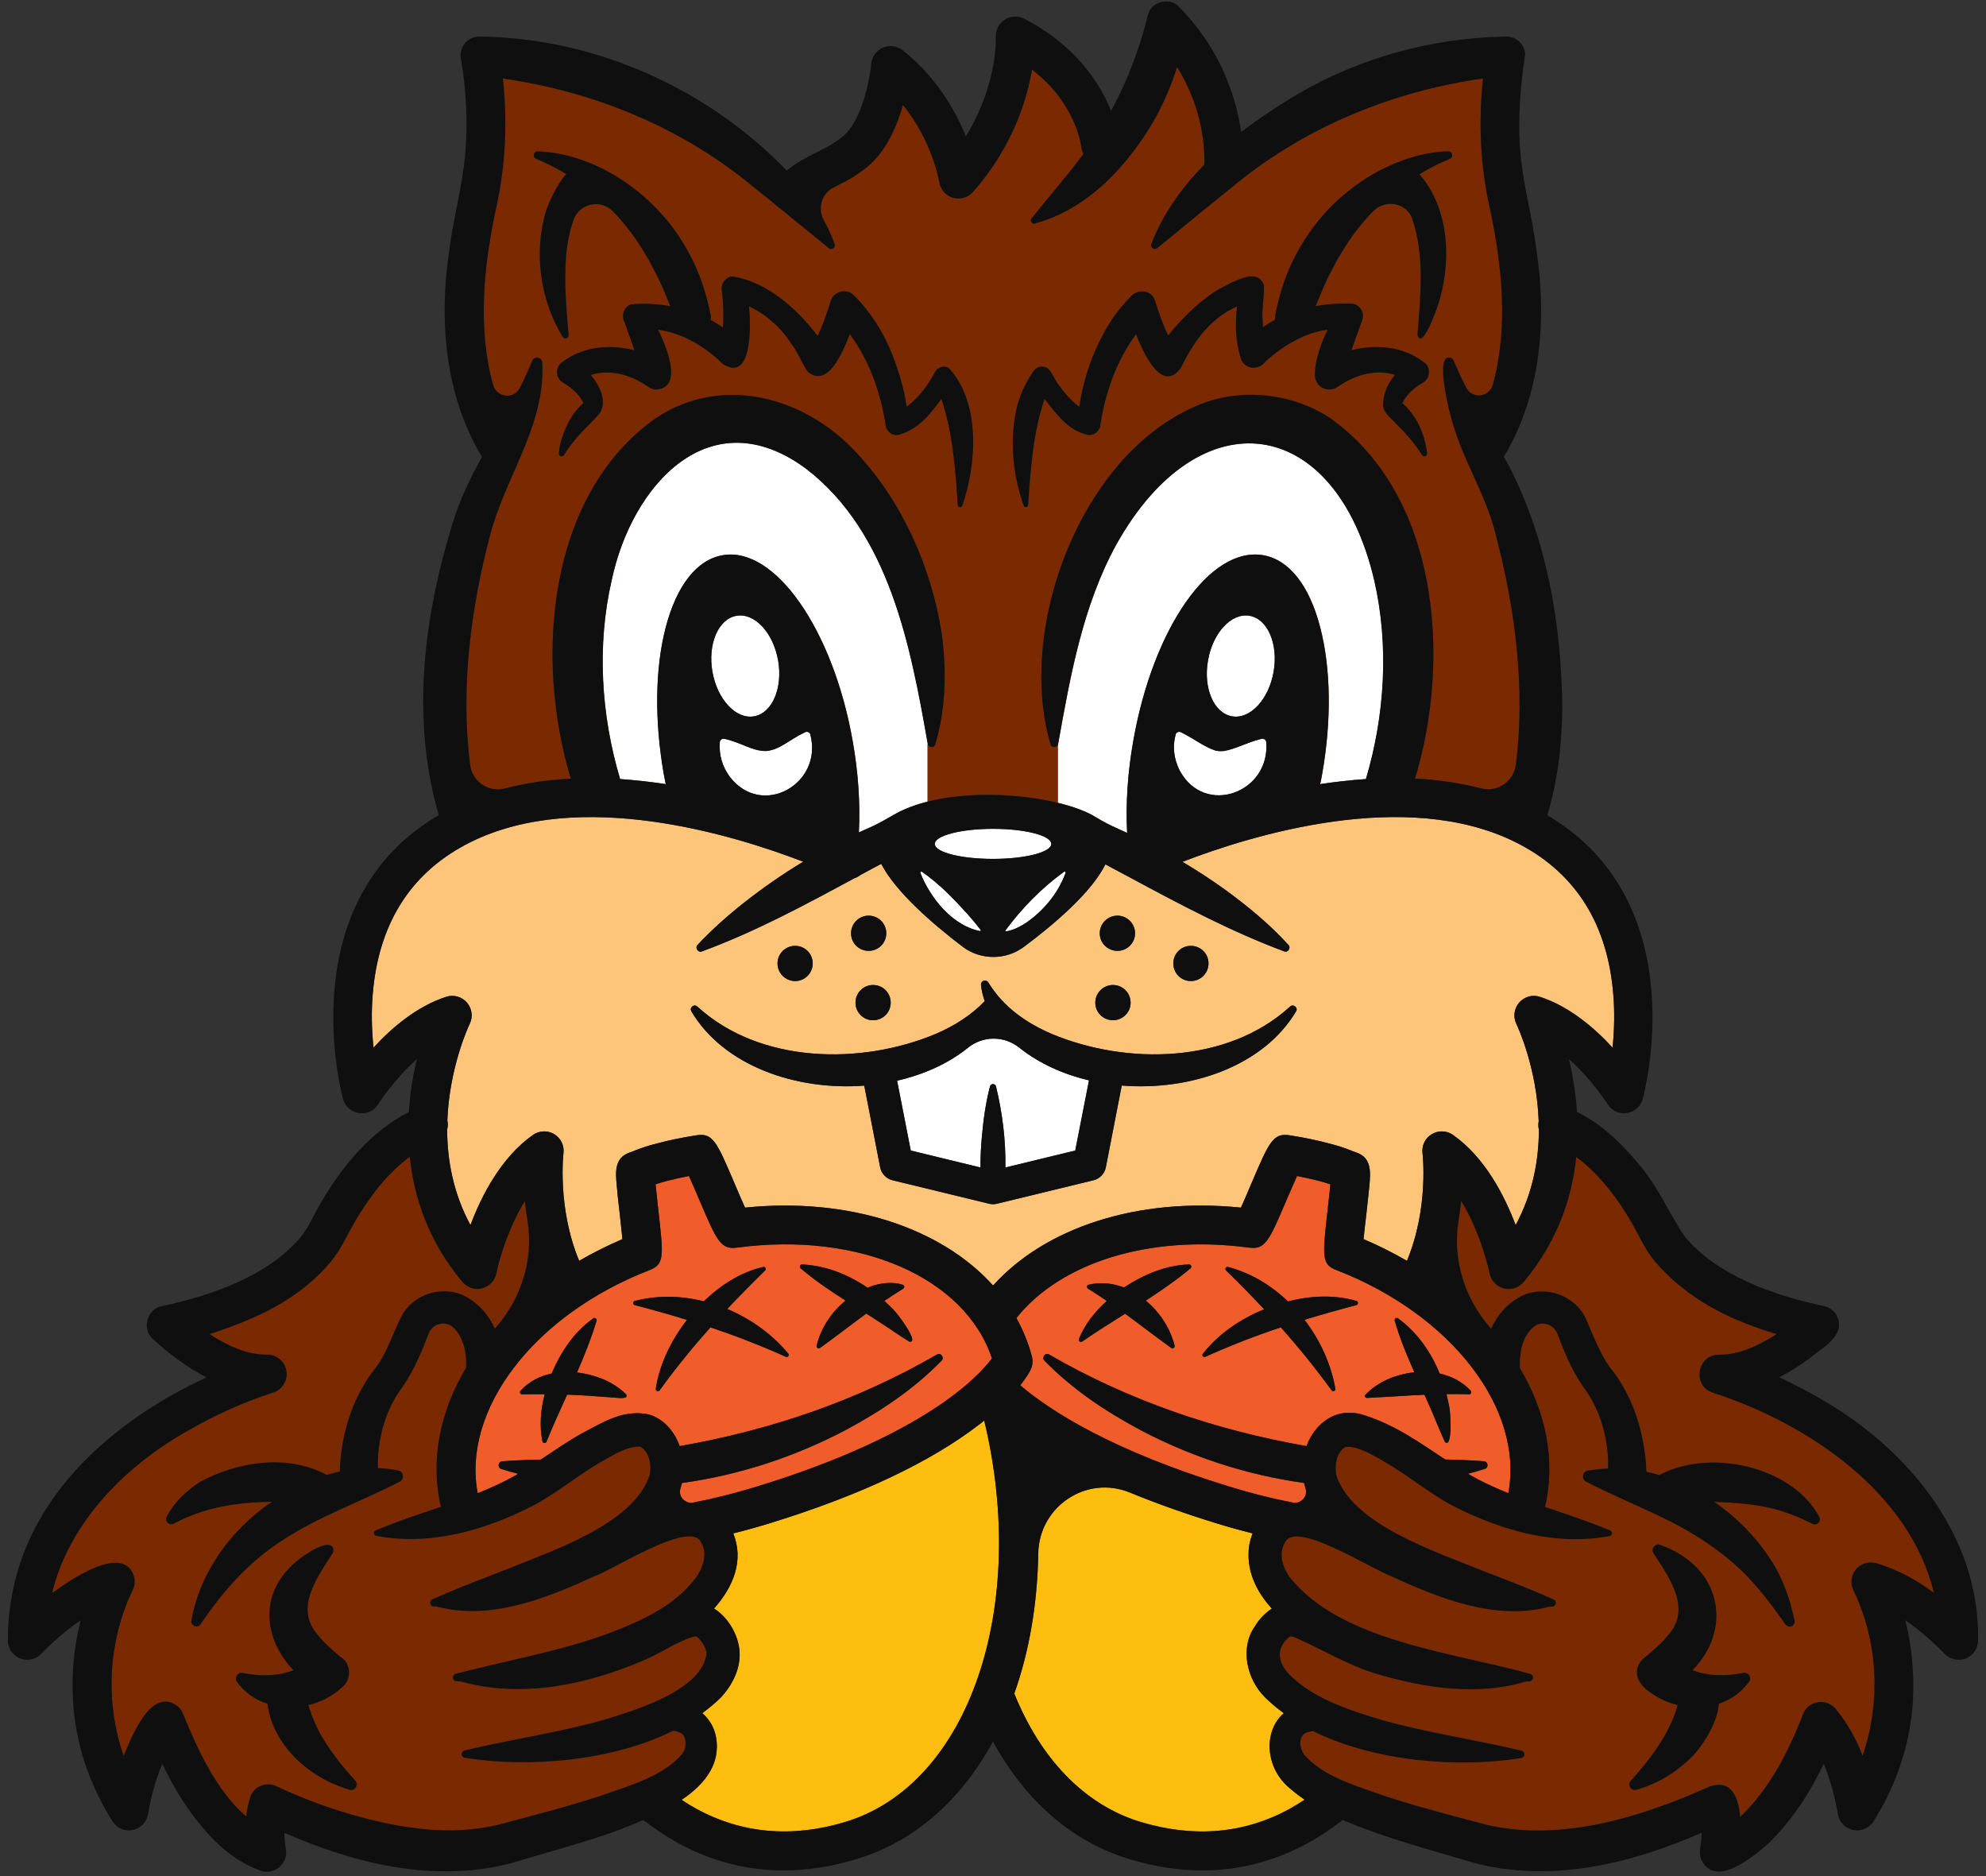
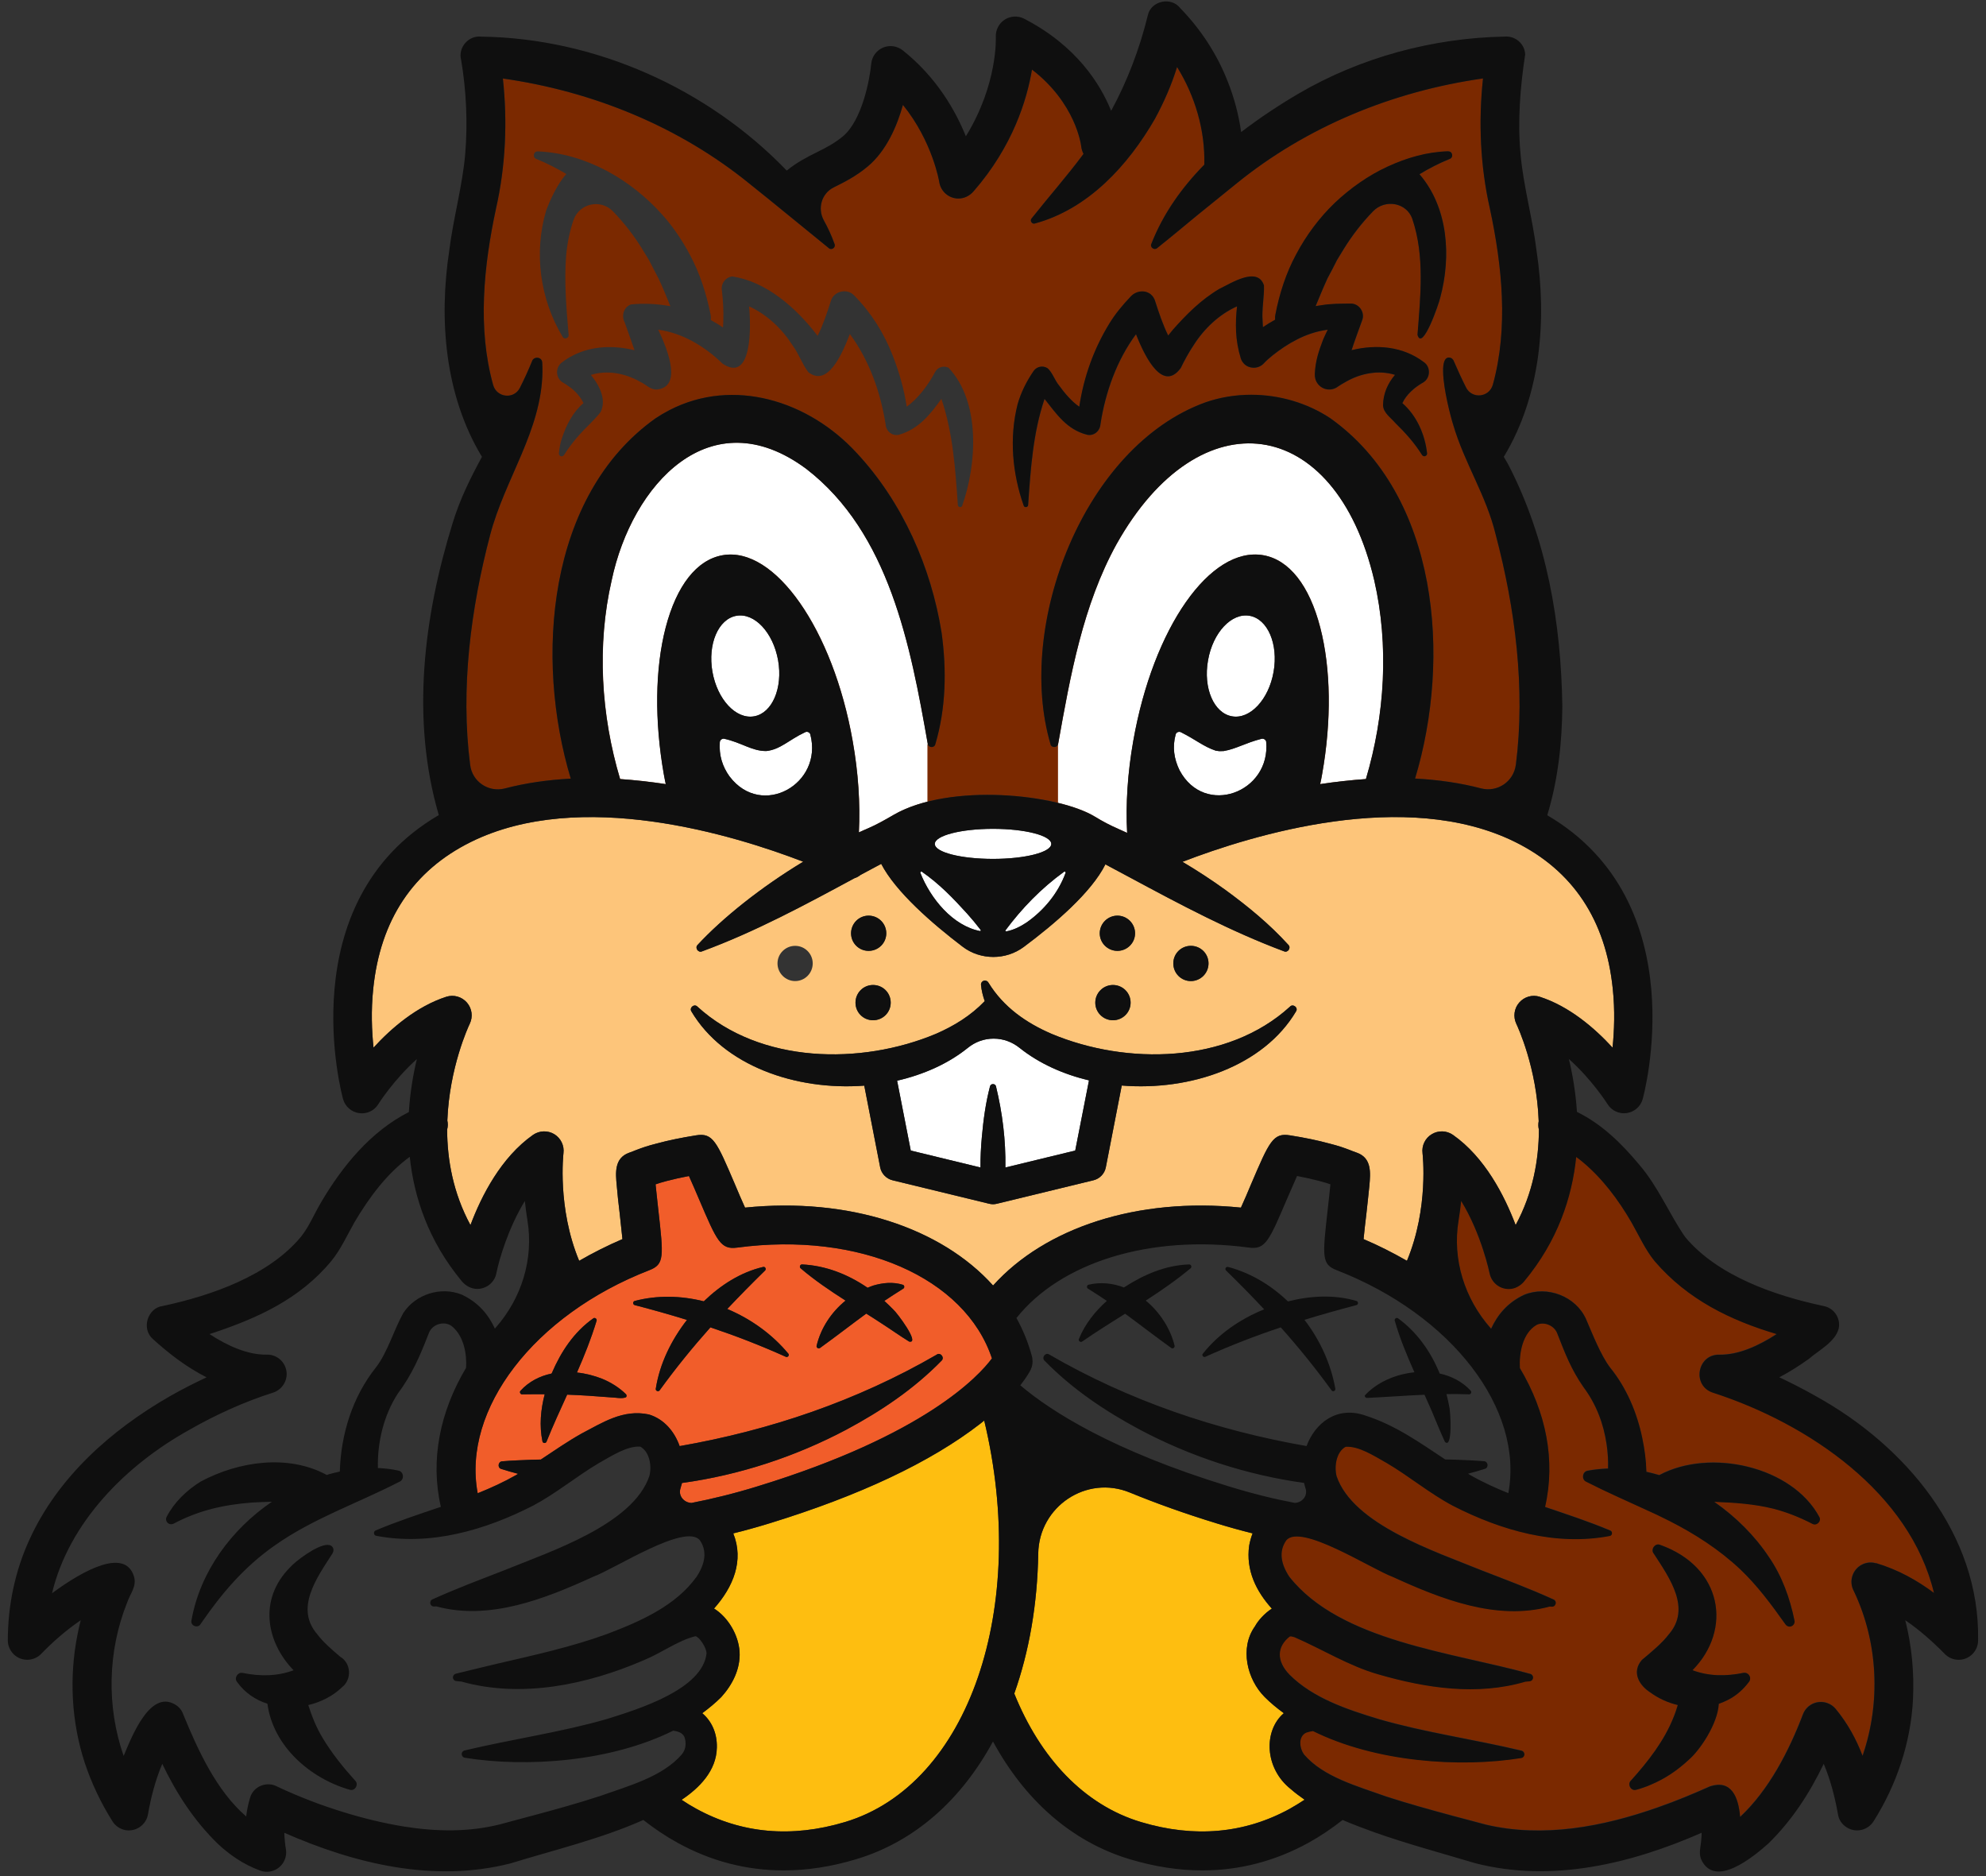
<svg xmlns="http://www.w3.org/2000/svg" width="126" height="119" viewBox="0 0 126 119" fill="none">
  <rect x="0" y="0" width="126" height="119" fill="#333333" stroke="none" />
  <g clip-path="url(#clip0_2744_5853)">
    <path d="M122.7 101.039C121.605 100.227 120.419 99.563 119.016 99.145C118.728 99.06 118.406 99.087 118.125 99.231C117.509 99.545 117.279 100.312 117.612 100.915C119.153 104.154 119.331 107.98 118.163 111.356C117.763 110.306 117.225 109.309 116.445 108.367C116.314 108.216 116.144 108.092 115.939 108.018C115.305 107.782 114.601 108.11 114.373 108.747C113.487 111.066 112.223 113.518 110.401 115.229H110.395C110.289 113.965 109.837 112.856 108.487 113.295C107.432 113.767 106.332 114.226 105.203 114.62C101.69 115.863 97.887 116.579 94.277 115.726L92.147 115.162C90.725 114.775 89.315 114.388 87.945 113.943C86.103 113.281 83.973 112.71 82.74 111.289C82.439 110.895 82.333 110.128 82.871 109.885C83.008 109.838 83.152 109.806 83.296 109.786C87.261 111.752 92.592 112.128 96.51 111.498C96.602 111.484 96.681 111.412 96.701 111.313C96.728 111.19 96.647 111.057 96.524 111.032C93.438 110.299 90.397 109.878 87.498 109.039C85.439 108.416 83.303 107.701 81.807 106.214C80.961 105.335 81.002 104.433 81.82 103.79C81.913 103.763 81.951 103.79 82.115 103.83C83.834 104.57 85.611 105.679 87.464 106.196C90.48 107.069 93.717 107.553 96.764 106.655C96.863 106.648 96.956 106.642 97.052 106.628C97.144 106.615 97.23 106.549 97.25 106.451C97.284 106.327 97.203 106.194 97.079 106.163C92.144 104.786 85.032 104.105 81.793 100C81.267 99.201 81.105 98.394 81.602 97.688C82.527 96.592 86.983 99.503 88.373 100.016C91.4 101.399 94.94 102.807 98.314 101.889C98.361 101.889 98.406 101.896 98.458 101.896C98.55 101.903 98.636 101.851 98.674 101.759C98.732 101.639 98.681 101.495 98.557 101.444C97.03 100.749 95.496 100.18 93.975 99.588C91.085 98.407 85.833 96.698 84.792 93.617C84.634 92.987 84.778 92.076 85.368 91.754C86.2 91.7 87.158 92.323 87.99 92.796C89.405 93.628 90.698 94.716 92.171 95.497C95.233 97.065 98.701 98.065 102.129 97.411C102.3 97.377 102.313 97.13 102.156 97.069C100.779 96.491 99.389 96.039 98.019 95.573C98.701 92.618 98.085 89.554 96.42 86.763C96.368 85.787 96.598 84.541 97.482 84.024C97.961 83.787 98.622 84.069 98.8 84.581C99.277 85.794 99.659 86.822 100.458 87.971C101.258 89.039 101.735 90.283 101.926 91.608C101.998 92.094 102.032 92.631 102.018 93.135C101.58 93.155 101.146 93.194 100.707 93.279C100.388 93.338 100.32 93.823 100.622 93.967C101.886 94.615 103.127 95.155 104.319 95.704C104.864 95.947 105.395 96.196 105.919 96.464C107.543 97.29 109.072 98.272 110.415 99.539C111.497 100.576 112.349 101.723 113.26 103.005C113.332 103.117 113.458 103.182 113.595 103.155C113.766 103.117 113.876 102.953 113.845 102.782C113.557 101.372 113.053 99.944 112.201 98.718C111.323 97.402 110.122 96.201 108.748 95.245C110.019 95.299 111.272 95.375 112.511 95.683C113.336 95.9 114.135 96.208 114.987 96.646C115.255 96.79 115.57 96.469 115.419 96.208C113.694 92.996 108.492 91.828 105.266 93.553C104.992 93.475 104.722 93.403 104.448 93.342C104.427 92.595 104.337 91.941 104.187 91.199C103.852 89.586 103.184 88 102.129 86.709C101.533 85.904 101.047 84.644 100.615 83.648C99.965 82.213 98.163 81.518 96.701 82.114C95.658 82.598 95.01 83.371 94.596 84.271C94.589 84.264 94.583 84.251 94.569 84.237C92.911 82.361 92.124 79.872 92.531 77.4C92.603 76.968 92.655 76.547 92.695 76.16C93.987 78.257 94.497 80.728 94.504 80.76C94.621 81.325 95.113 81.75 95.723 81.75C96.096 81.75 96.456 81.552 96.692 81.264C98.829 78.695 99.733 75.929 99.994 73.371C100.118 73.464 100.251 73.562 100.368 73.659C101.638 74.707 102.662 76.07 103.494 77.508C103.966 78.326 104.371 79.251 104.974 79.984C107.066 82.422 109.792 83.74 112.716 84.606C111.569 85.353 110.284 85.938 109.085 85.915C107.657 85.877 107.315 87.915 108.699 88.333C114.736 90.292 121.166 94.667 122.693 101.023L122.7 101.039ZM110.961 106.682C111.02 106.61 111.047 106.518 111.033 106.421C111.006 106.223 110.824 106.079 110.626 106.106C109.486 106.343 108.39 106.322 107.376 105.942C109.906 103.385 109.304 99.395 105.305 97.984C105.264 97.971 105.233 97.964 105.199 97.964C104.924 97.964 104.727 98.324 104.924 98.553C105.948 100.126 107.304 102.026 105.869 103.673C105.455 104.224 104.78 104.775 104.171 105.285C103.503 106.052 103.975 106.885 104.709 107.357C105.219 107.73 105.815 108 106.445 108.151C106.366 108.407 106.287 108.657 106.182 108.911C105.599 110.398 104.565 111.729 103.48 112.93C103.22 113.167 103.467 113.625 103.802 113.527C104.124 113.441 104.432 113.335 104.727 113.205C105.624 112.832 106.431 112.287 107.151 111.612C107.846 111.016 108.98 109.345 109.045 108.072C109.25 108 109.439 107.921 109.628 107.823C110.172 107.548 110.617 107.141 110.959 106.682H110.961Z" fill="#7B2900" />
    <path d="M102.322 62.728C102.466 64.098 102.414 65.396 102.308 66.451C101.175 65.218 99.576 63.835 97.688 63.225C97.223 63.074 96.712 63.218 96.384 63.594C96.062 63.961 95.99 64.491 96.199 64.937C96.292 65.128 97.504 67.735 97.621 71.118C97.587 71.295 97.587 71.48 97.634 71.655C97.628 73.556 97.261 75.668 96.159 77.706C95.45 75.837 94.207 73.407 92.18 71.984C91.78 71.707 91.256 71.689 90.835 71.943C90.417 72.193 90.187 72.67 90.252 73.155C90.252 73.189 90.666 76.603 89.263 79.973C88.39 79.473 87.481 79.01 86.51 78.596C86.555 78.117 86.627 77.481 86.688 76.997C86.759 76.349 86.831 75.699 86.879 75.209C86.951 74.39 87.036 73.459 86.091 73.117C85.907 73.052 85.765 73 85.639 72.946C85.239 72.796 84.978 72.697 84.341 72.535C83.588 72.33 82.801 72.168 81.843 72.015C80.774 71.837 80.531 72.402 79.377 75.103C79.189 75.555 78.932 76.158 78.73 76.599C72.149 75.929 66.303 77.876 63.005 81.54C59.708 77.876 53.853 75.929 47.268 76.599C47.065 76.16 46.809 75.555 46.62 75.103C45.466 72.402 45.23 71.84 44.157 72.015C43.206 72.166 42.414 72.33 41.658 72.535C41.024 72.697 40.761 72.796 40.36 72.946C40.237 73 40.093 73.052 39.915 73.117C38.966 73.459 39.049 74.388 39.13 75.209C39.168 75.699 39.24 76.349 39.319 76.997C39.373 77.481 39.443 78.117 39.49 78.596C38.527 79.008 37.607 79.473 36.744 79.973C35.342 76.603 35.747 73.189 35.747 73.155C35.812 72.67 35.585 72.2 35.172 71.943C34.751 71.687 34.222 71.707 33.82 71.984C31.795 73.405 30.549 75.837 29.848 77.706C28.741 75.661 28.374 73.549 28.368 71.648C28.419 71.464 28.426 71.268 28.381 71.073C28.512 67.71 29.713 65.128 29.803 64.937C30.019 64.491 29.947 63.967 29.625 63.594C29.297 63.221 28.786 63.074 28.314 63.225C26.431 63.835 24.825 65.218 23.698 66.451C23.588 65.396 23.536 64.096 23.678 62.728C24.123 58.356 26.208 55.222 29.872 53.407C36.827 49.973 46.553 52.962 50.959 54.658C48.257 56.291 45.846 58.225 44.252 59.941C44.074 60.126 44.299 60.447 44.533 60.348C47.922 59.102 51.069 57.4 54.216 55.702C54.353 55.661 54.477 55.589 54.596 55.497C55.034 55.261 55.468 55.031 55.907 54.795C56.825 56.565 59.112 58.558 61.067 60.045C61.638 60.483 62.326 60.699 63.019 60.699C63.712 60.699 64.377 60.488 64.947 60.069C66.926 58.594 69.247 56.603 70.131 54.827C70.576 55.063 71.022 55.299 71.469 55.542C71.555 55.587 71.64 55.634 71.726 55.679C74.899 57.384 78.071 59.075 81.472 60.346C81.708 60.445 81.924 60.123 81.746 59.939C80.54 58.608 79.177 57.494 77.76 56.459C76.874 55.819 75.959 55.22 75.021 54.665C79.418 52.967 89.166 49.964 96.127 53.407C99.791 55.222 101.876 58.356 102.322 62.728ZM82.232 64.143C82.376 63.9 82.02 63.644 81.838 63.855C77.859 67.481 71.476 67.566 66.724 65.58C65.131 64.892 63.676 63.902 62.711 62.328C62.666 62.242 62.567 62.191 62.468 62.197C62.331 62.211 62.225 62.334 62.239 62.472C62.272 62.82 62.358 63.167 62.475 63.502C61.595 64.419 60.522 65.081 59.368 65.58C54.623 67.566 48.23 67.481 44.252 63.855C44.063 63.646 43.721 63.902 43.858 64.143C45.909 67.609 50.504 69.19 54.832 68.862L55.842 74.046C55.92 74.446 56.229 74.768 56.629 74.865L62.751 76.352C62.837 76.372 62.916 76.385 63.001 76.385C63.087 76.385 63.172 76.372 63.251 76.352L69.373 74.865C69.773 74.766 70.082 74.444 70.158 74.046L71.168 68.855C75.52 69.21 80.167 67.629 82.232 64.143ZM76.674 61.109C76.674 60.492 76.175 59.995 75.554 59.995C74.933 59.995 74.441 60.492 74.441 61.109C74.441 61.725 74.938 62.229 75.554 62.229C76.17 62.229 76.674 61.729 76.674 61.109ZM72.014 59.201C72.014 58.578 71.507 58.081 70.894 58.081C70.279 58.081 69.773 58.581 69.773 59.201C69.773 59.822 70.279 60.315 70.894 60.315C71.507 60.315 72.014 59.815 72.014 59.201ZM71.73 63.599C71.73 62.975 71.224 62.478 70.61 62.478C69.996 62.478 69.49 62.975 69.49 63.599C69.49 64.222 69.996 64.714 70.61 64.714C71.224 64.714 71.73 64.215 71.73 63.599ZM56.51 63.599C56.51 62.975 56.011 62.478 55.39 62.478C54.769 62.478 54.276 62.975 54.276 63.599C54.276 64.222 54.776 64.714 55.39 64.714C56.004 64.714 56.51 64.215 56.51 63.599ZM56.229 59.201C56.229 58.578 55.729 58.081 55.108 58.081C54.488 58.081 53.995 58.581 53.995 59.201C53.995 59.822 54.495 60.315 55.108 60.315C55.723 60.315 56.229 59.815 56.229 59.201ZM51.562 61.109C51.562 60.492 51.062 59.995 50.448 59.995C49.834 59.995 49.328 60.492 49.328 61.109C49.328 61.725 49.834 62.229 50.448 62.229C51.062 62.229 51.562 61.729 51.562 61.109Z" fill="#FDC57A" />
-     <path d="M84.807 80.569C92.121 83.407 96.69 89.399 95.693 94.707C95.693 94.714 95.686 94.714 95.686 94.714C94.854 94.379 94.036 94.006 93.248 93.553C93.208 93.526 93.17 93.506 93.131 93.482C93.491 93.389 93.847 93.286 94.2 93.173C94.456 93.101 94.409 92.701 94.148 92.69C93.518 92.636 92.902 92.618 92.286 92.591C92.081 92.591 91.885 92.577 91.683 92.577C90.077 91.516 88.543 90.407 86.615 89.793C84.841 89.17 83.444 90.231 82.886 91.727C77.171 90.731 71.624 88.855 66.57 85.927C66.393 85.796 66.19 85.965 66.19 86.142C66.19 86.201 66.211 86.259 66.256 86.304C68.012 88.106 70.104 89.509 72.313 90.69C75.531 92.395 79.096 93.567 82.733 94.066C82.74 94.087 82.74 94.1 82.74 94.12C82.767 94.224 82.799 94.323 82.826 94.428C82.969 94.874 82.616 95.312 82.151 95.333H82.137C80.819 95.083 79.416 94.737 77.909 94.271C70.615 92.029 66.712 89.559 64.726 87.874C65.171 87.31 65.356 86.95 65.387 86.878C65.491 86.662 65.525 86.426 65.491 86.19C65.491 86.145 65.477 86.091 65.464 86.039C65.234 85.18 64.906 84.374 64.481 83.608C67.254 80.115 72.871 78.29 79.229 79.138C80.273 79.282 80.507 78.727 81.64 76.07C81.831 75.625 82.085 75.04 82.284 74.597C82.794 74.694 83.253 74.8 83.705 74.917C84.027 75.002 84.216 75.061 84.4 75.126C84.353 75.612 84.281 76.241 84.229 76.718C83.887 79.734 83.835 80.198 84.8 80.573L84.807 80.569ZM93.176 88.441C93.3 88.468 93.392 88.317 93.307 88.218C92.783 87.647 92.088 87.287 91.334 87.123C90.772 85.746 89.906 84.507 88.694 83.623C88.588 83.544 88.444 83.657 88.482 83.774C88.797 84.881 89.249 85.969 89.728 87.044C88.516 87.168 87.335 87.688 86.575 88.52C86.575 88.605 86.64 88.671 86.719 88.671C87.99 88.612 89.164 88.52 90.369 88.468C90.527 88.821 90.684 89.17 90.835 89.516C91.105 90.146 91.355 90.78 91.66 91.451C92.171 91.975 92.02 89.451 91.935 89.201C91.89 88.945 91.829 88.684 91.764 88.428C92.223 88.421 92.695 88.428 93.172 88.441H93.176ZM86.053 82.784C86.184 82.757 86.197 82.562 86.067 82.521C84.638 82.103 83.143 82.186 81.714 82.548C80.639 81.518 79.348 80.74 77.913 80.36C77.783 80.326 77.691 80.504 77.794 80.589C78.633 81.408 79.434 82.222 80.207 83.047C78.705 83.657 77.329 84.588 76.321 85.859C76.229 85.958 76.348 86.113 76.472 86.061C78.077 85.339 79.652 84.73 81.262 84.192C82.389 85.459 83.451 86.768 84.488 88.191C84.566 88.302 84.751 88.218 84.724 88.086C84.45 86.525 83.754 84.998 82.765 83.713C83.84 83.385 84.929 83.077 86.055 82.782L86.053 82.784ZM75.531 80.452C75.637 80.373 75.572 80.195 75.446 80.202C73.939 80.254 72.576 80.843 71.337 81.644C71.33 81.651 71.316 81.657 71.31 81.664C70.601 81.394 69.83 81.309 69.056 81.493C68.939 81.527 68.932 81.702 69.042 81.75C69.456 82.006 69.841 82.263 70.223 82.517C69.47 83.194 68.833 83.992 68.453 84.93C68.401 85.047 68.545 85.166 68.651 85.101C69.542 84.485 70.466 83.909 71.384 83.331C72.353 84.039 73.278 84.759 74.308 85.501C74.407 85.58 74.551 85.481 74.524 85.357C74.26 84.282 73.593 83.241 72.695 82.499C73.678 81.862 74.634 81.201 75.534 80.454L75.531 80.452Z" fill="#F15D2A" />
    <path d="M82.767 114.156C82.459 114.359 82.151 114.55 81.836 114.725C78.96 116.304 75.779 116.588 72.385 115.571C68.759 114.482 65.993 111.493 64.349 107.422C65.293 104.761 65.817 101.752 65.869 98.54C65.916 95.558 68.93 93.533 71.69 94.674C73.368 95.362 75.203 96.019 77.189 96.626C77.97 96.869 78.73 97.078 79.47 97.26C79.378 97.49 79.308 97.739 79.254 98.02C79.025 99.613 79.713 100.951 80.689 102.033C80.217 102.341 79.817 102.793 79.621 103.153C78.631 104.53 79.115 106.522 80.237 107.643C80.604 108.009 81.017 108.351 81.449 108.666C80.152 109.775 80.217 112.161 81.895 113.484C82.171 113.727 82.466 113.943 82.767 114.154V114.156Z" fill="#FEBE10" />
    <path d="M79.281 39.059C80.428 39.262 81.109 40.854 80.801 42.611C80.493 44.374 79.306 45.641 78.161 45.436C77.007 45.234 76.325 43.641 76.64 41.885C76.948 40.121 78.134 38.855 79.281 39.059Z" fill="white" />
    <path d="M80.331 47.035C80.639 50.261 76.431 51.846 74.838 48.864C74.483 48.135 74.373 47.388 74.589 46.59C74.627 46.439 74.818 46.374 74.949 46.459C75.853 46.911 76.37 47.364 77.126 47.613C77.414 47.66 77.342 47.647 77.639 47.64C78.43 47.503 79.002 47.13 80.025 46.867C80.156 46.828 80.293 46.907 80.333 47.037L80.331 47.035Z" fill="white" />
    <path d="M69.09 68.529L68.217 72.978L63.786 74.053C63.813 72.328 63.602 70.605 63.19 68.907C63.15 68.718 62.855 68.711 62.81 68.907C62.529 69.975 62.389 71.043 62.293 72.118C62.234 72.76 62.2 73.409 62.207 74.053L57.783 72.978L56.917 68.547C58.595 68.16 60.154 67.472 61.406 66.462C61.865 66.088 62.437 65.879 63.026 65.879H63.053C63.656 65.879 64.227 66.095 64.69 66.468C65.923 67.451 67.45 68.14 69.09 68.526V68.529Z" fill="white" />
    <path d="M63.779 59.023C64.848 57.595 66.04 56.36 67.508 55.294C67.553 55.261 67.626 55.315 67.605 55.366C67.135 56.651 66.235 57.739 65.122 58.52C64.742 58.769 64.324 58.985 63.858 59.078C63.818 59.084 63.786 59.057 63.779 59.026V59.023Z" fill="white" />
    <path d="M62.999 52.573C65.037 52.573 66.697 53 66.697 53.531C66.697 54.062 65.037 54.48 62.999 54.48C60.961 54.48 59.308 54.055 59.308 53.531C59.308 53.007 60.959 52.573 62.999 52.573Z" fill="white" />
    <path d="M62.443 90.106C65.289 101.957 61.474 113.212 53.613 115.571C50.223 116.588 47.045 116.304 44.169 114.725C43.854 114.554 43.545 114.365 43.244 114.161C44.364 113.414 45.453 112.319 45.48 110.852C45.507 109.921 45.138 109.161 44.555 108.668C44.98 108.353 45.394 108.014 45.761 107.645C46.449 106.885 46.987 105.875 46.922 104.768C46.856 103.724 46.213 102.598 45.302 102.029C46.521 100.659 47.216 98.981 46.521 97.263C47.264 97.078 48.024 96.869 48.809 96.628C54.551 94.865 59.047 92.742 62.173 90.321C62.273 90.243 62.358 90.177 62.443 90.106Z" fill="#FEBE10" />
    <path d="M59.742 86.304C59.944 86.102 59.663 85.753 59.427 85.924C54.373 88.853 48.836 90.728 43.118 91.725C42.792 90.8 42.135 90.013 41.173 89.719C39.513 89.359 38.17 90.27 36.899 90.926C36.002 91.43 35.163 92.013 34.31 92.577C34.112 92.577 33.917 92.591 33.714 92.591C33.105 92.618 32.482 92.636 31.859 92.69C31.595 92.703 31.544 93.101 31.798 93.173C32.153 93.286 32.506 93.389 32.866 93.481C32.826 93.508 32.788 93.529 32.756 93.553C31.962 94.006 31.143 94.379 30.311 94.714L30.304 94.707C29.308 89.397 33.876 83.407 41.191 80.569C42.153 80.195 42.102 79.73 41.762 76.714C41.708 76.237 41.638 75.607 41.591 75.121C41.775 75.056 41.964 74.998 42.286 74.912C42.738 74.795 43.197 74.689 43.707 74.593C43.91 75.038 44.16 75.621 44.348 76.066C45.482 78.722 45.718 79.278 46.766 79.134C54.533 78.099 61.227 81.034 62.931 86.16C62.099 87.287 58.665 91.023 48.084 94.269C46.582 94.734 45.181 95.074 43.869 95.33H43.863C43.383 95.31 43.024 94.871 43.168 94.419C43.201 94.32 43.226 94.222 43.253 94.118C43.26 94.098 43.26 94.084 43.267 94.064C46.904 93.565 50.464 92.393 53.683 90.688C55.891 89.507 57.981 88.106 59.74 86.302L59.742 86.304ZM57.684 85.099C58.406 85.249 56.879 83.23 56.674 83.068C56.49 82.876 56.301 82.694 56.103 82.517C56.483 82.263 56.877 82.006 57.29 81.75C57.401 81.702 57.394 81.527 57.277 81.493C56.643 81.298 56.006 81.37 55.415 81.54C55.284 81.581 55.165 81.633 55.041 81.684C53.809 80.839 52.394 80.276 50.885 80.204C50.761 80.198 50.694 80.375 50.799 80.454C51.672 81.201 52.648 81.862 53.644 82.499C52.747 83.227 52.077 84.235 51.809 85.357C51.775 85.474 51.915 85.573 52.018 85.508C53.048 84.768 53.984 84.035 54.956 83.324C55.282 83.529 55.61 83.738 55.925 83.947C56.501 84.314 57.052 84.714 57.682 85.101L57.684 85.099ZM49.857 86.061C49.98 86.12 50.106 85.958 50.014 85.859C48.998 84.633 47.641 83.657 46.141 83.027C46.908 82.215 47.7 81.408 48.539 80.589C48.638 80.504 48.552 80.328 48.422 80.36C46.973 80.701 45.714 81.518 44.654 82.541C43.213 82.181 41.699 82.141 40.262 82.521C40.138 82.562 40.145 82.757 40.282 82.784C41.416 83.079 42.511 83.387 43.586 83.72C42.596 84.993 41.856 86.487 41.607 88.086C41.586 88.216 41.764 88.302 41.85 88.191C42.88 86.768 43.946 85.459 45.075 84.192C46.681 84.73 48.255 85.339 49.859 86.061H49.857ZM39.717 88.626C39.769 88.572 39.762 88.481 39.711 88.428C39.272 88.002 38.755 87.681 38.197 87.451C37.697 87.256 37.16 87.116 36.604 87.058C37.077 85.983 37.509 84.901 37.85 83.774C37.889 83.657 37.738 83.544 37.639 83.623C36.413 84.489 35.594 85.733 35.012 87.089C35.005 87.096 34.998 87.109 34.992 87.123C34.245 87.281 33.557 87.629 33.019 88.218C32.94 88.311 33.033 88.468 33.15 88.441C33.633 88.434 34.099 88.428 34.56 88.434C34.303 89.41 34.211 90.427 34.416 91.424C34.436 91.547 34.621 91.567 34.672 91.451C35.079 90.441 35.532 89.451 35.984 88.461C36.881 88.495 37.779 88.553 38.743 88.632C39.011 88.632 39.459 88.745 39.72 88.626H39.717Z" fill="#F15D2A" />
    <path d="M61.361 57.955C61.649 58.277 61.924 58.603 62.207 58.972C62.234 58.999 62.227 59.037 62.2 59.064C60.437 58.729 59.027 56.981 58.393 55.369C58.372 55.315 58.447 55.263 58.492 55.297C59.612 56.077 60.478 56.981 61.364 57.957L61.361 57.955Z" fill="white" />
    <path d="M51.411 46.59C52.236 49.723 48.329 51.939 46.292 49.258C45.826 48.61 45.61 47.895 45.669 47.08C45.675 46.95 45.792 46.844 45.925 46.851C47.045 47.094 47.695 47.643 48.62 47.636C49.517 47.539 50.061 46.921 51.058 46.455C51.188 46.37 51.373 46.435 51.413 46.585L51.411 46.59Z" fill="white" />
    <path d="M49.366 41.885C49.675 43.641 48.993 45.234 47.846 45.436C46.692 45.641 45.511 44.374 45.199 42.611C44.89 40.854 45.572 39.262 46.719 39.059C47.873 38.855 49.054 40.121 49.366 41.885Z" fill="white" />
-     <path d="M44.121 103.785C44.364 103.819 44.841 104.539 44.823 104.887C44.562 107.175 40.495 108.421 38.498 109.044C35.601 109.883 32.56 110.303 29.479 111.037C29.387 111.057 29.308 111.129 29.294 111.228C29.274 111.358 29.36 111.484 29.492 111.502C33.413 112.132 38.741 111.759 42.706 109.784C43.021 109.824 43.296 109.914 43.422 110.184C43.545 110.533 43.527 110.971 43.251 111.293C42.025 112.708 39.895 113.279 38.053 113.934C36.683 114.379 35.275 114.773 33.851 115.153L31.721 115.724C29.742 116.223 27.697 116.19 25.651 115.868C24.36 115.659 23.055 115.344 21.771 114.943C20.329 114.505 18.919 113.954 17.603 113.338C16.955 112.971 16.094 113.29 15.871 114.012C15.741 114.437 15.662 114.838 15.617 115.225C13.727 113.594 12.549 111.003 11.638 108.783C11.573 108.578 11.454 108.389 11.276 108.239C9.571 106.941 8.334 110.231 7.841 111.385C6.753 108.259 6.825 104.752 8.064 101.657C8.266 101.061 8.687 100.634 8.496 99.993C7.931 98.191 5.342 99.554 3.298 101.068C4.373 96.579 7.972 92.942 12.016 90.699C13.66 89.754 15.511 88.916 17.293 88.351C17.823 88.196 18.203 87.697 18.183 87.118C18.156 86.437 17.587 85.906 16.906 85.931C15.711 85.951 14.429 85.373 13.289 84.626C13.381 84.599 13.466 84.575 13.556 84.541C16.355 83.603 19.009 82.411 21.015 79.998C21.618 79.264 22.032 78.34 22.495 77.521C23.413 75.974 24.539 74.44 25.995 73.385C26.265 75.942 27.169 78.709 29.299 81.277C29.542 81.565 29.895 81.763 30.268 81.763C30.878 81.763 31.375 81.336 31.487 80.773C31.665 79.883 32.254 77.89 33.296 76.185C33.336 76.572 33.388 76.979 33.46 77.404C33.867 79.874 33.086 82.373 31.422 84.249L31.395 84.282C30.983 83.382 30.333 82.609 29.292 82.125C27.97 81.588 26.357 82.098 25.583 83.293C24.994 84.354 24.573 85.805 23.865 86.72C22.362 88.601 21.629 90.96 21.557 93.347C21.328 93.398 21.091 93.45 20.862 93.517C20.822 93.531 20.776 93.551 20.732 93.565C18.28 92.233 15.153 92.692 12.74 93.976C11.836 94.534 11.049 95.301 10.57 96.219C10.522 96.304 10.518 96.417 10.57 96.513C10.655 96.684 10.864 96.736 11.028 96.644C12.648 95.791 14.22 95.45 15.99 95.312C16.418 95.285 16.829 95.274 17.25 95.261C14.668 97.024 12.688 99.705 12.144 102.793C12.065 103.128 12.558 103.317 12.727 103.016C14.078 101.043 15.513 99.372 17.441 98.027C19.892 96.302 22.632 95.387 25.333 93.997C25.66 93.873 25.628 93.36 25.279 93.288C24.841 93.189 24.407 93.144 23.975 93.124C23.93 91.491 24.348 89.768 25.234 88.405C26.118 87.224 26.642 86.012 27.142 84.728C27.182 84.629 27.227 84.491 27.286 84.408C27.587 83.916 28.327 83.792 28.741 84.192C29.416 84.802 29.625 85.877 29.566 86.768C27.902 89.559 27.286 92.627 27.967 95.585C26.597 96.05 25.207 96.502 23.838 97.08C23.674 97.139 23.694 97.388 23.858 97.422C27.286 98.077 30.754 97.073 33.822 95.508C35.291 94.728 36.588 93.639 37.999 92.807C38.838 92.334 39.78 91.718 40.619 91.765C41.208 92.091 41.361 92.991 41.197 93.628C40.154 96.714 34.904 98.418 32.014 99.599C30.498 100.189 28.966 100.758 27.432 101.455C27.346 101.489 27.288 101.579 27.295 101.678C27.295 101.808 27.405 101.914 27.538 101.907C27.583 101.907 27.63 101.9 27.682 101.9C31.058 102.818 34.591 101.41 37.619 100.027C39.009 99.521 43.46 96.606 44.395 97.699C44.886 98.407 44.722 99.213 44.197 100.011C42.882 101.853 40.651 102.843 38.502 103.655C36.287 104.46 33.952 104.977 31.568 105.528C31.202 105.614 30.833 105.706 30.466 105.791C29.949 105.915 29.431 106.041 28.912 106.172C28.82 106.199 28.75 106.275 28.734 106.374C28.721 106.504 28.813 106.624 28.943 106.637C29.049 106.651 29.166 106.664 29.279 106.671C33.093 107.739 37.25 106.867 40.828 105.319C41.948 104.867 43.01 104.062 44.119 103.792L44.121 103.785ZM22.196 113.526C22.531 113.625 22.785 113.164 22.515 112.93C21.768 112.105 21.049 111.208 20.484 110.27C20.064 109.581 19.789 108.88 19.553 108.153C20.351 107.962 21.114 107.582 21.696 107.019C22.331 106.52 22.272 105.486 21.573 105.081C21.015 104.608 20.498 104.156 20.138 103.677C18.696 102.033 20.059 100.13 21.076 98.558C21.141 98.459 21.175 98.342 21.141 98.223C20.905 97.568 19.521 98.452 18.786 99.055C18.608 99.206 18.466 99.336 18.392 99.422C16.379 101.455 16.89 104.161 18.622 105.944C17.605 106.324 16.512 106.345 15.369 106.109C15.068 106.061 14.839 106.444 15.034 106.684C15.52 107.366 16.202 107.825 16.962 108.068C17.324 110.769 19.677 112.813 22.194 113.526H22.196Z" fill="#7B2900" />
    <path d="M94.895 33.92C96.134 38.594 96.789 43.673 96.172 48.511C96.035 49.579 94.998 50.274 93.964 50.006C92.659 49.664 91.262 49.462 89.78 49.383C92.081 41.761 91.296 31.43 84.4 26.527C82.931 25.551 81.147 25.04 79.377 25.04C78.394 25.04 77.412 25.198 76.487 25.519C68.779 28.297 64.42 39.664 66.654 47.215C66.712 47.458 67.106 47.431 67.133 47.181C67.906 42.843 68.705 38.385 70.835 34.518C76.118 25.092 84.724 26.279 87.189 36.819C88.131 40.929 87.864 45.373 86.658 49.417C85.72 49.482 84.751 49.588 83.754 49.739C83.802 49.534 83.847 49.325 83.878 49.116C84.481 45.719 84.436 42.411 83.761 39.809C83.073 37.141 81.789 35.508 80.149 35.22C76.793 34.631 73.161 39.809 71.897 47.006C71.543 49.012 71.413 50.998 71.51 52.834C71.319 52.748 71.136 52.663 70.945 52.577C70.432 52.355 69.942 52.1 69.465 51.803C67.099 50.368 60.275 49.633 56.71 51.68C56.179 51.988 55.642 52.296 55.079 52.539C54.881 52.624 54.686 52.71 54.49 52.8C54.582 50.971 54.449 48.999 54.096 47.006C52.852 39.928 49.155 34.638 45.844 35.22C44.206 35.508 42.927 37.141 42.232 39.809C41.557 42.411 41.516 45.719 42.115 49.116C42.148 49.318 42.2 49.534 42.238 49.739C41.242 49.588 40.279 49.482 39.341 49.417C38.129 45.366 37.859 40.929 38.804 36.819C40.081 30.742 45.063 25.225 51.152 29.741C56.415 33.799 57.765 40.942 58.86 47.184C58.901 47.433 59.274 47.458 59.339 47.217C60.021 44.93 60.066 42.498 59.739 40.132C59.078 35.969 57.256 31.833 54.344 28.722C51.303 25.418 46.53 23.924 42.475 26.014C42.173 26.172 41.885 26.34 41.595 26.531C34.706 31.428 33.919 41.77 36.213 49.388C34.733 49.467 33.343 49.669 32.032 50.011C30.995 50.281 29.96 49.586 29.829 48.515C29.206 43.677 29.87 38.598 31.1 33.925C32.032 30.378 34.364 27.319 34.416 23.587C34.416 23.389 34.416 23.194 34.402 22.991C34.382 22.618 33.844 22.584 33.748 22.933C33.518 23.497 33.262 24.053 32.987 24.597C32.614 25.351 31.514 25.227 31.289 24.419C30.286 20.827 30.686 16.882 31.474 13.211C32.077 10.544 32.207 7.732 31.905 4.979C37.607 5.791 43.095 8.02 47.585 11.678C49.072 12.865 51.112 14.55 52.58 15.735C52.751 15.899 53.032 15.708 52.954 15.492C52.763 14.955 52.529 14.449 52.265 13.972C51.854 13.218 52.128 12.267 52.895 11.887C52.902 11.887 52.909 11.88 52.909 11.88C53.556 11.558 54.285 11.198 55.052 10.562C56.237 9.572 56.914 7.993 57.288 6.655C59.168 8.974 59.589 11.52 59.593 11.545C59.679 12.121 60.165 12.575 60.774 12.593C61.161 12.607 61.528 12.422 61.777 12.127C64.249 9.289 65.153 6.347 65.475 4.413C68.242 6.543 68.588 9.165 68.601 9.309C68.622 9.471 68.673 9.624 68.745 9.761C67.715 11.151 66.575 12.435 65.448 13.857C65.324 14.001 65.475 14.23 65.65 14.179C69.047 13.261 71.577 10.488 73.282 7.526C73.851 6.471 74.33 5.382 74.679 4.248C75.826 6.097 76.467 8.272 76.409 10.443C74.98 11.898 73.793 13.556 73.039 15.49C72.96 15.692 73.237 15.89 73.408 15.744C74.281 15.049 75.113 14.354 75.938 13.673L78.41 11.673C82.9 8.016 88.385 5.787 94.09 4.975C93.795 7.728 93.919 10.54 94.521 13.207C95.309 16.871 95.709 20.809 94.713 24.404C94.483 25.222 93.381 25.328 93.008 24.566C92.738 24.028 92.484 23.477 92.247 22.928C92.207 22.798 92.097 22.692 91.953 22.678C91.651 22.651 91.546 23.034 91.559 23.576C91.573 24.703 92.065 26.531 92.196 26.932C92.911 29.383 94.292 31.408 94.897 33.92H94.895ZM91.957 10.087C92.234 10.009 92.169 9.595 91.885 9.602C90.534 9.642 89.251 10.015 88.03 10.578C86.818 11.136 85.664 11.954 84.692 12.872C83.723 13.803 82.87 14.943 82.241 16.136C81.6 17.316 81.179 18.632 80.925 19.943C80.898 20.067 80.898 20.18 80.905 20.285C80.644 20.429 80.381 20.587 80.131 20.758C80.124 20.634 80.117 20.508 80.111 20.378C80.045 19.631 80.221 18.817 80.196 18.11C79.796 16.871 78.093 17.987 77.371 18.326C76.224 19.001 75.293 19.932 74.422 20.915C74.317 21.039 74.22 21.165 74.121 21.288C73.779 20.6 73.532 19.847 73.309 19.158C73.262 18.974 73.172 18.812 73.021 18.682C72.648 18.373 72.083 18.452 71.75 18.805C71.24 19.343 70.767 19.905 70.387 20.528C69.391 22.154 68.761 23.931 68.48 25.805C67.976 25.459 67.531 24.914 67.202 24.462C66.915 24.12 66.795 23.661 66.474 23.367C66.179 23.169 65.779 23.25 65.583 23.538C65.131 24.192 64.778 24.907 64.566 25.647C64.029 27.771 64.231 30.033 64.953 32.078C64.998 32.229 65.241 32.184 65.234 32.033C65.392 29.732 65.549 27.445 66.276 25.308C67.022 26.253 67.686 27.256 68.977 27.582C69.404 27.674 69.796 27.346 69.823 26.914C70.131 24.907 70.853 22.856 72.079 21.205C72.72 22.849 73.815 24.842 74.917 23.349C75.133 22.897 75.423 22.366 75.729 21.907C76.391 20.859 77.355 19.941 78.489 19.437C78.372 20.526 78.372 21.581 78.725 22.732C78.763 22.856 78.835 22.982 78.941 23.088C79.103 23.245 79.308 23.324 79.517 23.331C79.753 23.337 79.996 23.252 80.171 23.07C80.322 22.906 80.525 22.721 80.74 22.55C81.703 21.783 82.826 21.142 84.065 20.944C84.123 20.931 84.182 20.924 84.243 20.917C84.144 21.12 84.044 21.324 83.955 21.534C83.68 22.262 83.464 22.865 83.424 23.711C83.41 23.933 83.464 24.156 83.608 24.345C83.91 24.752 84.488 24.831 84.886 24.53C85.003 24.444 85.214 24.318 85.392 24.221C86.341 23.677 87.488 23.461 88.511 23.783C88.053 24.32 87.758 24.975 87.751 25.722C87.778 26.194 88.224 26.482 88.525 26.828C89.159 27.451 89.731 28.081 90.223 28.861C90.257 28.913 90.322 28.954 90.387 28.947C90.486 28.933 90.558 28.848 90.545 28.756C90.414 27.57 89.89 26.369 88.977 25.578C89.227 25.033 89.757 24.575 90.261 24.287C90.525 24.149 90.662 23.88 90.662 23.605C90.662 23.362 90.558 23.122 90.342 22.978C89.017 21.968 87.326 21.831 85.754 22.217C85.963 21.576 86.206 20.926 86.424 20.323C86.627 19.824 86.226 19.242 85.689 19.262C85.066 19.269 84.443 19.262 83.833 19.368C83.709 19.381 83.597 19.408 83.473 19.426C83.716 18.837 83.957 18.245 84.227 17.663C84.364 17.42 84.706 16.752 84.829 16.502L85.282 15.762C85.808 14.916 86.422 14.125 87.117 13.409C87.884 12.616 89.24 12.852 89.609 13.886C89.609 13.9 89.616 13.906 89.616 13.913C90.403 16.255 90.126 18.79 89.938 21.244C90.246 22.343 91.321 19.197 91.379 18.884C92.081 16.288 91.892 13.173 90.063 11.057C90.666 10.688 91.303 10.362 91.964 10.094L91.957 10.087ZM61.046 32.076C61.977 29.442 62.227 25.501 60.18 23.326C59.865 23.169 59.479 23.293 59.321 23.607C58.889 24.419 58.273 25.252 57.526 25.798C57.355 24.671 57.047 23.596 56.622 22.514C56.078 21.124 55.266 19.826 54.197 18.747C53.759 18.261 52.888 18.459 52.711 19.1C52.481 19.815 52.227 20.596 51.872 21.302C50.509 19.514 48.601 17.849 46.451 17.535C46.013 17.593 45.716 18.011 45.803 18.452C45.875 19.069 45.914 19.757 45.889 20.38C45.889 20.51 45.875 20.643 45.869 20.773C45.619 20.596 45.363 20.445 45.095 20.301C45.108 20.189 45.108 20.072 45.081 19.946C44.818 18.634 44.4 17.319 43.757 16.138C43.298 15.265 42.675 14.343 42.014 13.614C40.014 11.378 37.155 9.727 34.121 9.602C33.833 9.588 33.772 10.009 34.042 10.087C34.697 10.355 35.327 10.677 35.932 11.037C35.329 11.691 34.85 12.82 34.659 13.324C33.853 16.012 34.258 18.988 35.702 21.374C35.743 21.439 35.801 21.466 35.866 21.466C35.977 21.466 36.096 21.374 36.076 21.237C35.932 19.552 35.788 17.867 35.918 16.207C35.99 15.429 36.141 14.674 36.384 13.96C36.757 12.892 38.113 12.598 38.901 13.416C39.589 14.132 40.205 14.919 40.722 15.758L41.175 16.498C41.305 16.747 41.645 17.422 41.777 17.658C42.052 18.234 42.29 18.826 42.531 19.422C41.699 19.271 40.853 19.224 40.027 19.311C39.562 19.489 39.411 20.031 39.634 20.452C39.832 21.016 40.054 21.619 40.257 22.215C38.941 21.893 37.549 21.934 36.357 22.544C36.121 22.66 35.891 22.804 35.669 22.975C35.453 23.126 35.342 23.362 35.342 23.603C35.342 23.877 35.48 24.147 35.747 24.284C35.86 24.343 36.042 24.476 36.186 24.579C36.534 24.84 36.834 25.182 37.018 25.569C36.343 26.145 35.932 26.952 35.655 27.784C35.545 28.092 35.493 28.425 35.459 28.754C35.453 28.814 35.48 28.877 35.538 28.918C35.617 28.97 35.729 28.945 35.781 28.866C36.273 28.086 36.843 27.449 37.486 26.826C37.709 26.597 37.931 26.367 38.107 26.131C38.48 25.384 38.068 24.48 37.486 23.783C38.509 23.457 39.661 23.673 40.612 24.215C41.013 24.399 41.235 24.721 41.681 24.707C43.221 24.55 42.475 22.4 41.759 20.913C43.3 21.115 44.748 21.995 45.837 23.063C47.738 24.347 47.652 20.632 47.522 19.433C48.655 19.943 49.614 20.854 50.282 21.902C50.687 22.453 50.898 23.108 51.285 23.607C52.524 24.577 53.435 22.433 53.919 21.189C55.151 22.849 55.871 24.901 56.186 26.912C56.206 27.343 56.6 27.672 57.025 27.579C58.284 27.22 59.024 26.282 59.726 25.299C60.455 27.442 60.612 29.73 60.77 32.031C60.77 32.181 60.992 32.222 61.051 32.076H61.046Z" fill="#7B2900" />
    <path d="M58.84 47.206H58.871C58.871 47.206 58.865 47.19 58.865 47.179C57.769 40.94 56.42 33.794 51.157 29.736C45.068 25.22 40.086 30.74 38.808 36.815C37.864 40.924 38.134 45.362 39.346 49.413C40.282 49.478 41.247 49.584 42.243 49.734C42.205 49.53 42.151 49.314 42.119 49.111C41.523 45.715 41.562 42.406 42.236 39.804C42.931 37.136 44.209 35.504 45.849 35.216C49.159 34.633 52.857 39.923 54.101 47.002C54.456 48.994 54.587 50.967 54.495 52.795C54.69 52.703 54.888 52.618 55.084 52.535C55.648 52.292 56.184 51.983 56.714 51.675C57.337 51.318 58.059 51.046 58.84 50.848V47.206Z" fill="white" />
    <path d="M87.194 36.817C84.729 26.277 76.123 25.09 70.84 34.516C68.71 38.383 67.911 42.84 67.138 47.179C67.138 47.199 67.131 47.217 67.124 47.233V50.922C68.089 51.156 68.908 51.457 69.47 51.799C69.947 52.094 70.439 52.35 70.95 52.573C71.141 52.658 71.323 52.744 71.514 52.829C71.415 50.994 71.548 49.008 71.901 47.002C73.165 39.804 76.798 34.626 80.154 35.216C81.793 35.504 83.078 37.136 83.766 39.804C84.441 42.406 84.488 45.715 83.883 49.111C83.849 49.32 83.804 49.53 83.759 49.734C84.756 49.584 85.725 49.478 86.663 49.413C87.868 45.369 88.136 40.924 87.194 36.815V36.817Z" fill="white" />
    <path d="M115.208 88.56C120.851 91.673 125.628 97.292 125.498 104.048C125.498 104.73 124.947 105.281 124.265 105.281C123.91 105.281 123.591 105.13 123.361 104.887C122.621 104.134 121.789 103.392 120.878 102.771C121.292 104.404 121.449 106.095 121.368 107.787C121.231 110.526 120.327 113.221 118.865 115.526C118.498 116.104 117.738 116.273 117.167 115.913C116.845 115.715 116.647 115.396 116.602 115.047C116.425 114.037 116.137 112.903 115.705 111.88C114.807 113.742 113.698 115.465 112.178 116.948C111.267 117.753 108.777 119.845 107.918 117.917C107.756 117.478 107.925 117.092 107.938 116.626C107.952 116.516 107.958 116.383 107.958 116.253C103.462 118.225 98.46 119.426 93.611 118.187C91.526 117.564 89.238 116.948 87.174 116.214C86.512 115.971 85.835 115.724 85.181 115.441C84.479 115.992 83.757 116.477 83.024 116.882C80.894 118.056 78.638 118.639 76.278 118.639C74.783 118.639 73.251 118.403 71.676 117.93C67.941 116.81 64.992 114.129 62.999 110.463C61.013 114.127 58.064 116.808 54.319 117.93C52.754 118.403 51.213 118.639 49.717 118.639C47.358 118.639 45.104 118.056 42.979 116.882C42.239 116.475 41.517 115.989 40.815 115.441C38.114 116.642 35.185 117.334 32.392 118.194C27.54 119.433 22.54 118.232 18.037 116.253C18.051 116.619 18.084 116.981 18.136 117.276C18.26 117.951 17.801 118.599 17.126 118.711C16.917 118.745 16.701 118.724 16.51 118.652C15.448 118.266 14.558 117.643 13.815 116.948C12.295 115.465 11.188 113.742 10.295 111.88C9.857 112.91 9.567 114.051 9.391 115.065C9.286 115.735 8.651 116.192 7.981 116.088C7.621 116.03 7.313 115.814 7.135 115.524C6.409 114.372 5.813 113.126 5.379 111.822C4.526 109.213 4.382 106.381 4.913 103.7C4.972 103.385 5.044 103.077 5.122 102.769C4.211 103.392 3.359 104.132 2.619 104.899C2.147 105.389 1.366 105.409 0.876 104.937C0.626 104.694 0.496 104.368 0.496 104.046C0.496 101.855 0.954 99.635 1.879 97.636C3.694 93.664 7.084 90.681 10.786 88.558C11.553 88.119 12.326 87.733 13.105 87.364C11.859 86.729 10.752 85.895 9.697 84.932C8.95 84.278 9.362 82.953 10.338 82.836C13.433 82.175 17.043 80.908 19.083 78.463C19.621 77.789 19.922 77.022 20.361 76.28C21.71 73.979 23.514 71.77 25.939 70.537C26.017 69.291 26.213 68.144 26.449 67.175C24.989 68.479 24.011 70.013 23.998 70.04C23.744 70.454 23.271 70.677 22.785 70.605C22.302 70.54 21.901 70.191 21.769 69.725C21.728 69.595 18.327 57.258 27.839 51.7C26.062 45.623 26.877 39.127 28.716 33.182C29.162 31.714 29.837 30.33 30.579 28.974C30.572 28.961 30.559 28.947 30.552 28.936C28.219 25.049 27.839 20.27 28.501 15.904C28.757 13.839 29.346 11.768 29.517 9.743C29.679 7.802 29.582 5.699 29.254 3.792C29.052 3.011 29.726 2.238 30.525 2.323C37.774 2.422 44.9 5.614 49.913 10.819C50.568 10.288 51.218 9.959 51.807 9.665C52.378 9.383 52.92 9.107 53.471 8.655C54.704 7.631 55.19 4.984 55.273 4.053C55.313 3.601 55.595 3.207 56.013 3.023C56.427 2.845 56.91 2.91 57.266 3.187C59.416 4.892 60.622 7.015 61.278 8.646C63.312 5.342 63.179 2.386 63.179 2.348C63.159 1.909 63.37 1.489 63.743 1.246C64.11 1.01 64.582 0.983 64.976 1.187C68.291 2.899 69.807 5.324 70.496 7.029C71.532 5.128 72.311 3.063 72.823 0.971C73.022 0.047 74.306 -0.227 74.875 0.513C76.166 1.835 77.216 3.43 77.891 5.166C78.305 6.201 78.586 7.276 78.743 8.378C79.911 7.481 81.148 6.666 82.394 5.933C86.339 3.632 90.909 2.406 95.457 2.321C96.139 2.262 96.742 2.78 96.762 3.461C96.454 5.486 96.272 7.676 96.467 9.741C96.638 11.765 97.234 13.837 97.484 15.902C98.145 20.267 97.765 25.047 95.433 28.934C95.426 28.947 95.412 28.961 95.406 28.972C95.505 29.136 95.597 29.307 95.694 29.471C98.145 34.21 99.043 39.514 99.121 44.804C99.101 47.103 98.854 49.444 98.165 51.711C107.657 57.269 104.254 69.593 104.216 69.723C104.085 70.189 103.685 70.535 103.206 70.603C102.727 70.67 102.243 70.452 101.987 70.031C101.973 70.011 101.004 68.477 99.535 67.172C99.771 68.142 99.967 69.282 100.048 70.528C101.62 71.289 102.911 72.562 104.007 73.884C105.208 75.281 105.882 76.966 106.91 78.459C108.955 80.917 112.581 82.181 115.687 82.838C116.357 82.962 116.789 83.605 116.656 84.266C116.434 85.132 115.372 85.656 114.762 86.194C114.166 86.619 113.543 87.019 112.887 87.361C113.667 87.728 114.434 88.122 115.201 88.556L115.208 88.56ZM119.016 99.145C120.419 99.563 121.604 100.227 122.7 101.039C121.173 94.68 114.742 90.308 108.705 88.349C107.322 87.93 107.664 85.893 109.092 85.931C110.291 85.951 111.575 85.369 112.722 84.622C109.798 83.756 107.072 82.438 104.981 80C104.378 79.266 103.971 78.342 103.501 77.523C102.668 76.088 101.645 74.725 100.374 73.675C100.257 73.576 100.124 73.477 100.001 73.387C99.74 75.944 98.833 78.711 96.699 81.279C96.463 81.567 96.103 81.765 95.73 81.765C95.12 81.765 94.627 81.338 94.51 80.776C94.504 80.744 93.993 78.272 92.702 76.176C92.662 76.563 92.61 76.981 92.538 77.415C92.131 79.885 92.918 82.377 94.576 84.253C94.589 84.266 94.596 84.28 94.603 84.287C95.016 83.387 95.664 82.613 96.708 82.13C98.17 81.534 99.972 82.229 100.622 83.664C101.053 84.66 101.539 85.917 102.135 86.725C103.19 88.016 103.858 89.602 104.193 91.214C104.344 91.957 104.436 92.611 104.454 93.358C104.729 93.419 104.999 93.488 105.273 93.569C108.498 91.844 113.701 93.011 115.426 96.223C115.577 96.487 115.262 96.806 114.994 96.662C114.142 96.223 113.343 95.915 112.518 95.699C111.278 95.391 110.026 95.312 108.755 95.261C110.131 96.217 111.33 97.418 112.207 98.733C113.06 99.959 113.566 101.39 113.851 102.798C113.885 102.969 113.773 103.133 113.602 103.171C113.465 103.198 113.341 103.133 113.267 103.02C112.356 101.736 111.503 100.589 110.421 99.554C109.076 98.29 107.549 97.305 105.925 96.48C105.401 96.212 104.87 95.962 104.326 95.719C103.134 95.168 101.895 94.631 100.628 93.983C100.327 93.839 100.392 93.356 100.714 93.295C101.152 93.209 101.586 93.171 102.025 93.151C102.039 92.645 102.005 92.109 101.933 91.624C101.742 90.301 101.265 89.055 100.464 87.987C99.666 86.84 99.283 85.809 98.806 84.597C98.629 84.084 97.968 83.803 97.488 84.039C96.605 84.557 96.375 85.803 96.427 86.779C98.093 89.57 98.707 92.634 98.026 95.589C99.396 96.055 100.786 96.507 102.162 97.085C102.32 97.143 102.306 97.393 102.135 97.427C98.707 98.081 95.239 97.078 92.178 95.513C90.705 94.732 89.412 93.644 87.997 92.811C87.165 92.339 86.206 91.716 85.374 91.77C84.785 92.089 84.641 93.002 84.798 93.632C85.84 96.714 91.089 98.423 93.982 99.604C95.502 100.193 97.036 100.762 98.564 101.459C98.687 101.511 98.741 101.655 98.68 101.774C98.64 101.867 98.557 101.918 98.465 101.912C98.411 101.912 98.366 101.905 98.321 101.905C94.945 102.823 91.406 101.415 88.379 100.031C86.989 99.518 82.531 96.61 81.609 97.703C81.11 98.412 81.274 99.217 81.8 100.015C85.037 104.118 92.149 104.8 97.086 106.178C97.21 106.212 97.29 106.343 97.257 106.466C97.237 106.563 97.151 106.628 97.059 106.644C96.96 106.657 96.868 106.664 96.771 106.671C93.723 107.568 90.487 107.085 87.47 106.212C85.615 105.693 83.84 104.586 82.122 103.846C81.958 103.805 81.919 103.781 81.827 103.805C81.008 104.449 80.968 105.353 81.814 106.23C83.309 107.717 85.444 108.432 87.504 109.055C90.401 109.894 93.442 110.315 96.53 111.048C96.654 111.075 96.735 111.205 96.708 111.329C96.688 111.428 96.609 111.5 96.517 111.513C92.596 112.143 87.268 111.77 83.303 109.802C83.159 109.822 83.015 109.854 82.877 109.901C82.34 110.144 82.446 110.911 82.747 111.304C83.98 112.726 86.11 113.297 87.952 113.958C89.322 114.404 90.73 114.791 92.153 115.177L94.283 115.742C97.893 116.594 101.697 115.879 105.21 114.635C106.337 114.242 107.439 113.783 108.494 113.311C109.846 112.872 110.295 113.981 110.401 115.245H110.408C112.23 113.533 113.496 111.082 114.38 108.763C114.609 108.126 115.311 107.8 115.945 108.034C116.15 108.106 116.319 108.232 116.452 108.383C117.232 109.325 117.767 110.321 118.17 111.372C119.337 107.996 119.16 104.168 117.619 100.931C117.284 100.328 117.515 99.561 118.132 99.246C118.413 99.102 118.734 99.075 119.022 99.161L119.016 99.145ZM102.308 66.451C102.414 65.396 102.466 64.096 102.322 62.728C101.877 58.356 99.792 55.222 96.128 53.407C89.166 49.966 79.421 52.969 75.021 54.665C75.959 55.222 76.877 55.819 77.761 56.459C79.175 57.496 80.538 58.61 81.746 59.939C81.924 60.123 81.706 60.445 81.472 60.346C78.071 59.075 74.897 57.384 71.726 55.679C71.64 55.634 71.555 55.587 71.469 55.542C71.024 55.299 70.579 55.063 70.131 54.827C69.247 56.603 66.926 58.594 64.947 60.069C64.378 60.488 63.694 60.699 63.019 60.699C62.344 60.699 61.636 60.483 61.067 60.045C59.115 58.558 56.827 56.565 55.907 54.795C55.469 55.031 55.035 55.261 54.596 55.497C54.479 55.589 54.353 55.661 54.216 55.702C51.069 57.4 47.922 59.102 44.533 60.348C44.297 60.447 44.074 60.126 44.252 59.941C45.844 58.225 48.258 56.291 50.959 54.658C46.553 52.96 36.827 49.971 29.873 53.407C26.209 55.222 24.124 58.356 23.678 62.728C23.534 64.098 23.586 65.396 23.698 66.451C24.825 65.218 26.431 63.835 28.314 63.225C28.786 63.074 29.297 63.218 29.625 63.594C29.945 63.967 30.019 64.491 29.803 64.937C29.711 65.128 28.512 67.71 28.381 71.073C28.426 71.271 28.42 71.466 28.368 71.648C28.375 73.549 28.741 75.661 29.848 77.706C30.55 75.837 31.796 73.407 33.82 71.984C34.22 71.707 34.751 71.689 35.172 71.943C35.586 72.2 35.813 72.67 35.748 73.155C35.748 73.189 35.343 76.603 36.744 79.973C37.61 79.473 38.528 79.01 39.49 78.596C39.443 78.117 39.373 77.481 39.319 76.997C39.24 76.349 39.169 75.699 39.13 75.209C39.052 74.39 38.966 73.459 39.915 73.117C40.093 73.052 40.237 73 40.361 72.946C40.761 72.796 41.022 72.697 41.658 72.535C42.412 72.33 43.206 72.168 44.157 72.015C45.232 71.837 45.466 72.402 46.62 75.103C46.811 75.555 47.066 76.158 47.268 76.599C53.856 75.929 59.711 77.876 63.006 81.54C66.301 77.876 72.149 75.929 78.73 76.599C78.935 76.16 79.189 75.555 79.378 75.103C80.532 72.402 80.775 71.84 81.843 72.015C82.799 72.166 83.586 72.33 84.342 72.535C84.976 72.697 85.239 72.796 85.639 72.946C85.763 73 85.907 73.052 86.092 73.117C87.036 73.459 86.951 74.388 86.879 75.209C86.832 75.699 86.762 76.349 86.688 76.997C86.629 77.481 86.557 78.117 86.51 78.596C87.479 79.008 88.39 79.473 89.263 79.973C90.666 76.603 90.253 73.189 90.253 73.155C90.188 72.67 90.417 72.193 90.835 71.943C91.256 71.687 91.78 71.707 92.18 71.984C94.207 73.405 95.451 75.837 96.159 77.706C97.261 75.668 97.628 73.556 97.635 71.655C97.587 71.478 97.587 71.295 97.621 71.118C97.504 67.735 96.29 65.126 96.2 64.937C95.99 64.491 96.062 63.961 96.384 63.594C96.71 63.221 97.223 63.074 97.689 63.225C99.576 63.835 101.177 65.218 102.308 66.451ZM96.173 48.511C96.789 43.673 96.132 38.594 94.895 33.92C94.292 31.41 92.909 29.384 92.194 26.932C92.063 26.532 91.571 24.703 91.557 23.576C91.544 23.032 91.649 22.652 91.951 22.679C92.095 22.692 92.205 22.796 92.246 22.928C92.482 23.479 92.736 24.03 93.006 24.566C93.379 25.326 94.479 25.22 94.711 24.404C95.707 20.812 95.307 16.871 94.519 13.207C93.917 10.54 93.791 7.728 94.088 4.975C88.384 5.787 82.898 8.016 78.408 11.673L75.936 13.673C75.111 14.354 74.279 15.049 73.406 15.744C73.235 15.888 72.961 15.693 73.037 15.49C73.791 13.556 74.978 11.898 76.406 10.443C76.465 8.272 75.824 6.097 74.677 4.249C74.328 5.382 73.851 6.471 73.28 7.526C71.575 10.488 69.045 13.261 65.648 14.179C65.471 14.23 65.322 14.001 65.446 13.857C66.573 12.436 67.713 11.149 68.743 9.761C68.671 9.624 68.62 9.473 68.6 9.309C68.586 9.165 68.24 6.543 65.473 4.413C65.151 6.347 64.247 9.289 61.775 12.127C61.526 12.422 61.159 12.604 60.772 12.593C60.163 12.573 59.679 12.121 59.591 11.545C59.585 11.518 59.166 8.974 57.286 6.655C56.913 7.993 56.236 9.572 55.05 10.562C54.283 11.199 53.554 11.558 52.907 11.88C52.907 11.88 52.9 11.887 52.893 11.887C52.126 12.267 51.852 13.218 52.264 13.972C52.527 14.449 52.763 14.955 52.952 15.492C53.031 15.708 52.749 15.899 52.578 15.735C51.11 14.548 49.072 12.863 47.583 11.678C43.093 8.02 37.605 5.791 31.904 4.979C32.205 7.733 32.075 10.544 31.472 13.212C30.684 16.882 30.284 20.828 31.287 24.419C31.51 25.225 32.61 25.351 32.986 24.597C33.26 24.053 33.516 23.497 33.746 22.933C33.842 22.584 34.38 22.618 34.4 22.991C34.414 23.196 34.414 23.392 34.414 23.587C34.362 27.316 32.027 30.378 31.098 33.925C29.866 38.599 29.205 43.677 29.828 48.515C29.958 49.584 30.995 50.279 32.03 50.011C33.341 49.669 34.731 49.467 36.211 49.388C33.917 41.772 34.704 31.428 41.593 26.532C41.881 26.34 42.169 26.172 42.473 26.014C46.53 23.922 51.301 25.418 54.342 28.722C57.252 31.835 59.074 35.971 59.738 40.133C60.064 42.499 60.019 44.93 59.337 47.218C59.272 47.46 58.899 47.433 58.858 47.184C57.763 40.944 56.413 33.799 51.15 29.741C45.062 25.225 40.08 30.744 38.802 36.819C37.857 40.929 38.127 45.366 39.34 49.417C40.275 49.482 41.24 49.588 42.236 49.739C42.198 49.534 42.144 49.318 42.113 49.116C41.517 45.719 41.555 42.411 42.23 39.809C42.925 37.141 44.202 35.508 45.842 35.22C49.153 34.638 52.85 39.928 54.094 47.006C54.45 48.999 54.58 50.971 54.488 52.8C54.684 52.708 54.882 52.622 55.077 52.539C55.642 52.296 56.177 51.988 56.708 51.68C60.273 49.635 67.097 50.371 69.463 51.804C69.94 52.098 70.433 52.355 70.943 52.577C71.134 52.663 71.317 52.748 71.508 52.834C71.409 50.998 71.541 49.012 71.895 47.006C73.159 39.809 76.791 34.631 80.147 35.22C81.787 35.508 83.071 37.141 83.759 39.809C84.434 42.411 84.481 45.719 83.876 49.116C83.842 49.325 83.797 49.534 83.752 49.739C84.749 49.588 85.718 49.482 86.656 49.417C87.862 45.373 88.129 40.929 87.187 36.819C84.722 26.279 76.116 25.092 70.833 34.518C68.703 38.385 67.904 42.843 67.131 47.181C67.104 47.431 66.71 47.456 66.652 47.215C64.416 39.665 68.775 28.297 76.485 25.519C77.41 25.198 78.393 25.04 79.376 25.04C81.146 25.04 82.929 25.553 84.398 26.527C91.294 31.43 92.079 41.761 89.778 49.383C91.26 49.462 92.657 49.665 93.962 50.007C94.996 50.276 96.033 49.581 96.17 48.511H96.173ZM95.694 94.707C96.69 89.397 92.122 83.407 84.807 80.569C83.845 80.195 83.896 79.73 84.236 76.714C84.288 76.237 84.36 75.607 84.407 75.121C84.222 75.056 84.034 74.998 83.712 74.912C83.26 74.795 82.801 74.689 82.29 74.593C82.093 75.038 81.838 75.621 81.647 76.066C80.514 78.722 80.277 79.278 79.236 79.134C72.877 78.288 67.261 80.11 64.488 83.603C64.913 84.37 65.241 85.177 65.471 86.034C65.484 86.086 65.498 86.14 65.498 86.185C65.532 86.421 65.498 86.657 65.394 86.873C65.361 86.945 65.178 87.305 64.733 87.87C66.719 89.554 70.619 92.026 77.916 94.266C79.423 94.732 80.826 95.079 82.144 95.328H82.158C82.623 95.308 82.977 94.869 82.832 94.424C82.805 94.318 82.774 94.219 82.747 94.116C82.747 94.096 82.747 94.082 82.74 94.062C79.103 93.562 75.536 92.391 72.32 90.686C70.111 89.505 68.019 88.104 66.263 86.3C66.215 86.255 66.197 86.196 66.197 86.138C66.197 85.96 66.402 85.789 66.578 85.922C71.632 88.85 77.176 90.726 82.893 91.723C83.451 90.227 84.846 89.165 86.623 89.788C88.55 90.405 90.084 91.513 91.69 92.573C91.895 92.573 92.09 92.586 92.293 92.586C92.909 92.613 93.525 92.631 94.155 92.685C94.416 92.699 94.463 93.097 94.207 93.169C93.854 93.281 93.498 93.385 93.138 93.477C93.177 93.504 93.217 93.524 93.255 93.549C94.04 94.001 94.861 94.374 95.694 94.71C95.694 94.71 95.7 94.71 95.7 94.703L95.694 94.707ZM81.838 114.725C82.153 114.548 82.461 114.359 82.77 114.156C82.468 113.945 82.174 113.729 81.897 113.486C80.219 112.163 80.154 109.777 81.451 108.668C81.02 108.353 80.606 108.014 80.239 107.645C79.119 106.525 78.633 104.532 79.623 103.155C79.819 102.793 80.219 102.343 80.691 102.035C79.715 100.953 79.027 99.617 79.256 98.023C79.31 97.742 79.38 97.492 79.472 97.263C78.732 97.078 77.972 96.869 77.192 96.628C75.206 96.019 73.37 95.364 71.692 94.676C68.932 93.535 65.918 95.56 65.871 98.542C65.82 101.754 65.295 104.764 64.351 107.424C65.995 111.495 68.761 114.485 72.387 115.573C75.781 116.59 78.962 116.307 81.838 114.728V114.725ZM80.804 42.611C81.112 40.854 80.43 39.262 79.283 39.06C78.136 38.855 76.949 40.121 76.643 41.885C76.328 43.641 77.009 45.234 78.163 45.436C79.31 45.641 80.498 44.374 80.804 42.611ZM74.839 48.864C76.431 51.846 80.639 50.261 80.331 47.035C80.291 46.905 80.154 46.826 80.023 46.864C79 47.127 78.431 47.501 77.637 47.638C77.342 47.645 77.414 47.658 77.124 47.611C76.371 47.361 75.853 46.909 74.947 46.457C74.816 46.372 74.625 46.437 74.587 46.588C74.371 47.386 74.481 48.135 74.837 48.862L74.839 48.864ZM67.608 55.366C67.628 55.312 67.556 55.261 67.511 55.294C66.042 56.363 64.848 57.595 63.782 59.024C63.788 59.057 63.82 59.082 63.86 59.075C64.326 58.983 64.747 58.767 65.124 58.517C66.24 57.737 67.138 56.648 67.608 55.364V55.366ZM66.697 53.531C66.697 53 65.037 52.573 62.999 52.573C60.961 52.573 59.308 53 59.308 53.531C59.308 54.062 60.959 54.48 62.999 54.48C65.039 54.48 66.697 54.055 66.697 53.531ZM53.613 115.571C61.472 113.212 65.286 101.957 62.443 90.106C62.358 90.177 62.273 90.243 62.173 90.321C59.047 92.739 54.551 94.865 48.809 96.628C48.022 96.871 47.261 97.08 46.521 97.263C47.216 98.981 46.521 100.659 45.302 102.029C46.213 102.6 46.856 103.727 46.922 104.768C46.987 105.875 46.449 106.885 45.761 107.645C45.394 108.011 44.98 108.353 44.555 108.668C45.138 109.159 45.505 109.921 45.48 110.852C45.453 112.321 44.367 113.414 43.244 114.161C43.545 114.365 43.854 114.554 44.169 114.725C47.048 116.304 50.226 116.588 53.613 115.571ZM62.2 59.062C62.227 59.035 62.234 58.997 62.207 58.97C61.926 58.603 61.649 58.275 61.361 57.953C60.475 56.977 59.612 56.073 58.489 55.292C58.444 55.258 58.372 55.312 58.39 55.364C59.027 56.977 60.435 58.727 62.198 59.06L62.2 59.062ZM59.427 85.924C59.663 85.753 59.944 86.102 59.742 86.304C57.986 88.106 55.894 89.509 53.685 90.69C50.466 92.395 46.908 93.567 43.269 94.066C43.262 94.087 43.262 94.1 43.255 94.12C43.228 94.224 43.201 94.323 43.17 94.422C43.026 94.874 43.386 95.312 43.865 95.333H43.872C45.183 95.076 46.584 94.737 48.087 94.271C58.665 91.025 62.102 87.29 62.934 86.163C61.229 81.037 54.537 78.101 46.769 79.136C45.721 79.28 45.484 78.724 44.351 76.068C44.16 75.623 43.912 75.038 43.71 74.595C43.197 74.692 42.74 74.797 42.288 74.914C41.967 75 41.775 75.058 41.593 75.124C41.641 75.609 41.71 76.239 41.764 76.716C42.106 79.732 42.158 80.195 41.193 80.571C33.878 83.41 29.31 89.401 30.307 94.71L30.313 94.716C31.148 94.381 31.964 94.008 32.758 93.556C32.792 93.529 32.83 93.508 32.868 93.484C32.509 93.392 32.153 93.288 31.8 93.176C31.546 93.104 31.598 92.703 31.861 92.692C32.484 92.638 33.105 92.62 33.717 92.593C33.919 92.593 34.117 92.58 34.312 92.58C35.165 92.015 36.004 91.433 36.901 90.929C38.172 90.274 39.517 89.361 41.175 89.721C42.138 90.016 42.794 90.803 43.12 91.727C48.836 90.731 54.376 88.855 59.429 85.926L59.427 85.924ZM46.292 49.258C48.33 51.939 52.236 49.723 51.411 46.59C51.37 46.439 51.188 46.374 51.056 46.459C50.059 46.925 49.515 47.541 48.617 47.64C47.693 47.647 47.045 47.096 45.923 46.855C45.792 46.849 45.673 46.954 45.666 47.085C45.608 47.897 45.824 48.612 46.29 49.262L46.292 49.258ZM47.846 45.436C48.993 45.234 49.675 43.641 49.367 41.885C49.052 40.121 47.871 38.855 46.719 39.06C45.572 39.262 44.891 40.854 45.199 42.611C45.514 44.374 46.694 45.641 47.846 45.436ZM44.823 104.887C44.843 104.539 44.364 103.819 44.121 103.785C43.013 104.055 41.951 104.86 40.831 105.312C37.252 106.86 33.096 107.73 29.281 106.664C29.169 106.657 29.052 106.644 28.946 106.63C28.815 106.617 28.723 106.5 28.737 106.367C28.75 106.268 28.822 106.19 28.914 106.165C29.434 106.034 29.951 105.908 30.469 105.785C30.835 105.699 31.204 105.607 31.571 105.522C33.957 104.971 36.29 104.453 38.505 103.648C40.653 102.836 42.884 101.846 44.2 100.004C44.724 99.206 44.888 98.398 44.398 97.692C43.46 96.597 39.009 99.514 37.621 100.02C34.594 101.403 31.06 102.811 27.684 101.894C27.632 101.894 27.585 101.9 27.54 101.9C27.41 101.907 27.297 101.801 27.297 101.671C27.291 101.572 27.349 101.48 27.434 101.448C28.968 100.753 30.502 100.184 32.016 99.593C34.906 98.412 40.156 96.707 41.2 93.621C41.364 92.984 41.213 92.087 40.622 91.759C39.783 91.711 38.84 92.328 38.001 92.8C36.591 93.632 35.293 94.721 33.824 95.501C30.756 97.069 27.291 98.07 23.86 97.415C23.696 97.382 23.676 97.134 23.84 97.073C25.21 96.496 26.6 96.043 27.97 95.578C27.288 92.622 27.904 89.554 29.569 86.761C29.627 85.868 29.418 84.795 28.744 84.186C28.33 83.785 27.59 83.909 27.288 84.401C27.23 84.487 27.183 84.624 27.144 84.721C26.645 86.005 26.121 87.22 25.237 88.398C24.351 89.761 23.932 91.484 23.977 93.117C24.409 93.137 24.843 93.182 25.282 93.281C25.631 93.353 25.662 93.864 25.336 93.99C22.635 95.38 19.895 96.295 17.443 98.02C15.516 99.365 14.081 101.037 12.729 103.009C12.558 103.311 12.068 103.122 12.146 102.787C12.691 99.698 14.67 97.017 17.252 95.254C16.832 95.267 16.42 95.281 15.993 95.306C14.223 95.443 12.65 95.785 11.031 96.637C10.867 96.729 10.658 96.675 10.572 96.507C10.52 96.408 10.525 96.295 10.572 96.212C11.049 95.294 11.836 94.527 12.743 93.97C15.154 92.685 18.282 92.227 20.734 93.558C20.779 93.544 20.826 93.524 20.864 93.511C21.094 93.445 21.33 93.394 21.559 93.34C21.631 90.953 22.365 88.594 23.867 86.714C24.576 85.796 24.994 84.347 25.586 83.286C26.359 82.094 27.972 81.581 29.294 82.118C30.338 82.602 30.986 83.376 31.398 84.275L31.424 84.242C33.089 82.366 33.869 79.869 33.462 77.397C33.39 76.972 33.339 76.565 33.298 76.178C32.257 77.883 31.667 79.876 31.49 80.767C31.38 81.331 30.88 81.756 30.271 81.756C29.897 81.756 29.542 81.558 29.301 81.271C27.171 78.702 26.267 75.935 25.997 73.378C24.542 74.433 23.415 75.967 22.497 77.514C22.032 78.333 21.618 79.257 21.017 79.991C19.011 82.404 16.357 83.596 13.559 84.534C13.467 84.568 13.381 84.593 13.291 84.62C14.432 85.366 15.716 85.944 16.908 85.924C17.59 85.897 18.161 86.43 18.186 87.112C18.206 87.69 17.823 88.187 17.295 88.344C15.511 88.909 13.662 89.748 12.018 90.692C7.974 92.935 4.375 96.572 3.3 101.061C5.345 99.548 7.934 98.185 8.498 99.986C8.689 100.627 8.269 101.055 8.066 101.651C6.827 104.743 6.755 108.252 7.844 111.379C8.334 110.225 9.573 106.934 11.278 108.232C11.456 108.383 11.573 108.574 11.64 108.776C12.551 110.998 13.73 113.587 15.619 115.218C15.664 114.831 15.743 114.431 15.873 114.006C16.096 113.284 16.955 112.964 17.605 113.331C18.921 113.947 20.331 114.498 21.773 114.937C23.058 115.337 24.362 115.652 25.653 115.861C27.7 116.183 29.744 116.217 31.724 115.717L33.854 115.146C35.277 114.766 36.685 114.372 38.055 113.927C39.897 113.272 42.027 112.701 43.253 111.286C43.528 110.965 43.548 110.526 43.424 110.177C43.3 109.91 43.024 109.818 42.709 109.777C38.743 111.75 33.415 112.125 29.495 111.495C29.364 111.475 29.279 111.352 29.297 111.221C29.31 111.122 29.389 111.05 29.481 111.03C32.563 110.297 35.604 109.876 38.501 109.037C40.5 108.414 44.564 107.168 44.825 104.881L44.823 104.887Z" fill="#0F0F0F" />
    <path d="M111.033 106.421C111.047 106.518 111.02 106.61 110.961 106.682C110.619 107.141 110.174 107.548 109.63 107.823C109.438 107.921 109.25 108 109.047 108.072C108.982 109.343 107.848 111.016 107.153 111.612C106.431 112.289 105.626 112.832 104.729 113.205C104.434 113.335 104.126 113.441 103.804 113.527C103.469 113.625 103.222 113.164 103.483 112.93C104.564 111.732 105.599 110.4 106.184 108.911C106.29 108.657 106.368 108.407 106.447 108.151C105.817 108 105.221 107.73 104.711 107.357C103.977 106.887 103.505 106.052 104.173 105.285C104.783 104.775 105.457 104.224 105.871 103.673C107.306 102.029 105.95 100.126 104.927 98.553C104.729 98.324 104.927 97.964 105.201 97.964C105.235 97.964 105.266 97.971 105.307 97.984C109.306 99.395 109.909 103.385 107.378 105.942C108.395 106.322 109.488 106.343 110.628 106.106C110.826 106.079 111.008 106.223 111.035 106.421H111.033Z" fill="#0F0F0F" />
    <path d="M93.309 88.218C93.395 88.317 93.303 88.468 93.179 88.441C92.702 88.427 92.23 88.421 91.771 88.427C91.836 88.684 91.895 88.945 91.942 89.201C92.027 89.451 92.178 91.975 91.668 91.45C91.359 90.78 91.11 90.146 90.842 89.516C90.691 89.168 90.534 88.821 90.376 88.468C89.171 88.52 87.997 88.612 86.726 88.67C86.647 88.67 86.582 88.605 86.582 88.52C87.342 87.688 88.521 87.168 89.735 87.044C89.259 85.969 88.804 84.88 88.489 83.774C88.449 83.657 88.595 83.544 88.701 83.623C89.913 84.507 90.779 85.746 91.341 87.123C92.095 87.287 92.79 87.647 93.314 88.218H93.309Z" fill="#0F0F0F" />
    <path d="M91.885 9.602C92.167 9.595 92.234 10.009 91.957 10.087C91.296 10.355 90.66 10.684 90.057 11.05C91.885 13.167 92.077 16.279 91.373 18.877C91.314 19.19 90.239 22.337 89.931 21.237C90.12 18.785 90.397 16.248 89.609 13.907C89.609 13.9 89.603 13.893 89.603 13.88C89.236 12.845 87.88 12.609 87.11 13.403C86.415 14.118 85.801 14.91 85.275 15.755L84.823 16.495C84.699 16.745 84.357 17.413 84.22 17.656C83.953 18.239 83.71 18.83 83.467 19.419C83.59 19.399 83.703 19.372 83.826 19.361C84.436 19.255 85.059 19.262 85.682 19.255C86.22 19.235 86.62 19.82 86.418 20.317C86.202 20.92 85.959 21.57 85.747 22.211C87.322 21.824 89.011 21.961 90.336 22.971C90.552 23.115 90.655 23.358 90.655 23.598C90.655 23.873 90.518 24.143 90.255 24.28C89.749 24.568 89.218 25.027 88.971 25.571C89.881 26.363 90.406 27.564 90.538 28.749C90.552 28.841 90.48 28.927 90.381 28.94C90.316 28.947 90.25 28.907 90.217 28.855C89.726 28.074 89.155 27.445 88.518 26.822C88.217 26.475 87.772 26.187 87.745 25.715C87.751 24.968 88.046 24.311 88.505 23.776C87.481 23.454 86.334 23.67 85.385 24.215C85.208 24.314 84.998 24.437 84.879 24.523C84.479 24.824 83.903 24.745 83.602 24.338C83.458 24.149 83.406 23.927 83.417 23.704C83.458 22.858 83.674 22.256 83.948 21.527C84.04 21.318 84.139 21.113 84.236 20.911C84.177 20.917 84.119 20.924 84.058 20.938C82.819 21.136 81.697 21.777 80.734 22.544C80.518 22.715 80.316 22.899 80.165 23.063C79.987 23.248 79.744 23.331 79.51 23.324C79.301 23.317 79.096 23.239 78.934 23.081C78.829 22.975 78.757 22.852 78.719 22.726C78.363 21.574 78.363 20.517 78.482 19.431C77.349 19.934 76.386 20.852 75.723 21.9C75.415 22.359 75.127 22.89 74.911 23.342C73.811 24.835 72.715 22.843 72.072 21.198C70.846 22.849 70.124 24.901 69.816 26.907C69.789 27.339 69.398 27.667 68.971 27.575C67.679 27.249 67.018 26.244 66.269 25.301C65.543 27.438 65.385 29.725 65.228 32.026C65.234 32.177 64.992 32.224 64.947 32.071C64.225 30.027 64.022 27.766 64.56 25.641C64.771 24.901 65.124 24.186 65.576 23.531C65.772 23.243 66.172 23.164 66.467 23.36C66.789 23.655 66.906 24.113 67.196 24.455C67.522 24.907 67.97 25.452 68.473 25.798C68.755 23.925 69.384 22.148 70.381 20.521C70.761 19.898 71.233 19.336 71.744 18.799C72.079 18.443 72.641 18.367 73.015 18.675C73.165 18.805 73.257 18.97 73.302 19.152C73.525 19.84 73.775 20.593 74.114 21.282C74.213 21.158 74.31 21.032 74.416 20.908C75.288 19.925 76.217 18.994 77.365 18.32C78.087 17.978 79.789 16.864 80.19 18.104C80.216 18.812 80.039 19.624 80.104 20.371C80.111 20.501 80.118 20.627 80.124 20.751C80.374 20.58 80.637 20.423 80.898 20.279C80.891 20.175 80.891 20.063 80.918 19.937C81.172 18.625 81.593 17.31 82.234 16.129C82.864 14.934 83.714 13.794 84.686 12.865C85.655 11.947 86.809 11.129 88.024 10.571C89.243 10.007 90.527 9.633 91.879 9.595L91.885 9.602Z" fill="#0F0F0F" />
    <path d="M81.838 63.855C82.023 63.646 82.376 63.902 82.232 64.143C80.167 67.631 75.52 69.21 71.168 68.855L70.158 74.046C70.08 74.447 69.772 74.768 69.373 74.865L63.251 76.352C63.172 76.372 63.087 76.385 63.001 76.385C62.916 76.385 62.837 76.372 62.752 76.352L56.629 74.865C56.229 74.766 55.921 74.444 55.842 74.046L54.832 68.862C50.505 69.188 45.912 67.609 43.858 64.143C43.721 63.9 44.063 63.644 44.252 63.855C48.231 67.481 54.623 67.566 59.369 65.58C60.523 65.081 61.598 64.419 62.475 63.502C62.358 63.167 62.27 62.82 62.239 62.472C62.225 62.334 62.331 62.209 62.468 62.197C62.567 62.191 62.666 62.242 62.711 62.328C63.674 63.902 65.129 64.892 66.724 65.58C71.476 67.566 77.86 67.481 81.838 63.855ZM68.217 72.978L69.09 68.529C67.453 68.142 65.923 67.454 64.691 66.471C64.225 66.097 63.656 65.882 63.053 65.882H63.026C62.437 65.882 61.865 66.091 61.407 66.464C60.154 67.474 58.595 68.162 56.917 68.549L57.783 72.98L62.207 74.055C62.201 73.412 62.234 72.764 62.293 72.121C62.39 71.046 62.529 69.977 62.81 68.909C62.855 68.713 63.152 68.72 63.19 68.909C63.602 70.607 63.813 72.33 63.786 74.055L68.217 72.98V72.978Z" fill="#0F0F0F" />
    <path d="M77.911 80.36C79.346 80.74 80.637 81.518 81.712 82.548C83.141 82.188 84.636 82.103 86.064 82.521C86.195 82.562 86.181 82.757 86.051 82.784C84.924 83.079 83.836 83.387 82.76 83.716C83.75 85 84.445 86.527 84.719 88.088C84.746 88.218 84.562 88.304 84.483 88.194C83.447 86.77 82.387 85.461 81.258 84.195C79.645 84.732 78.071 85.342 76.467 86.064C76.343 86.115 76.224 85.96 76.316 85.861C77.326 84.59 78.703 83.659 80.203 83.05C79.429 82.224 78.629 81.412 77.79 80.591C77.686 80.506 77.776 80.33 77.909 80.362L77.911 80.36Z" fill="#0F0F0F" />
    <path d="M75.552 59.995C76.175 59.995 76.672 60.492 76.672 61.109C76.672 61.725 76.173 62.229 75.552 62.229C74.931 62.229 74.439 61.729 74.439 61.109C74.439 60.488 74.936 59.995 75.552 59.995Z" fill="#0F0F0F" />
    <path d="M71.337 81.644C72.576 80.845 73.939 80.254 75.446 80.202C75.57 80.195 75.637 80.373 75.531 80.452C74.634 81.198 73.676 81.86 72.693 82.496C73.59 83.236 74.258 84.28 74.521 85.355C74.548 85.479 74.404 85.578 74.305 85.499C73.275 84.759 72.353 84.037 71.382 83.329C70.464 83.906 69.539 84.482 68.649 85.099C68.543 85.164 68.399 85.047 68.451 84.928C68.831 83.99 69.468 83.191 70.221 82.514C69.841 82.26 69.454 82.004 69.04 81.747C68.93 81.7 68.937 81.525 69.054 81.491C69.827 81.306 70.601 81.392 71.307 81.662C71.314 81.655 71.328 81.648 71.334 81.642L71.337 81.644Z" fill="#0F0F0F" />
    <path d="M70.892 58.079C71.508 58.079 72.012 58.578 72.012 59.199C72.012 59.82 71.506 60.312 70.892 60.312C70.278 60.312 69.772 59.813 69.772 59.199C69.772 58.585 70.278 58.079 70.892 58.079Z" fill="#0F0F0F" />
    <path d="M70.61 62.478C71.227 62.478 71.73 62.975 71.73 63.599C71.73 64.222 71.224 64.714 70.61 64.714C69.996 64.714 69.49 64.215 69.49 63.599C69.49 62.982 69.996 62.478 70.61 62.478Z" fill="#0F0F0F" />
-     <path d="M60.18 23.326C62.225 25.504 61.975 29.442 61.046 32.076C60.988 32.22 60.765 32.181 60.765 32.031C60.608 29.73 60.45 27.442 59.722 25.299C59.02 26.282 58.28 27.22 57.02 27.58C56.595 27.672 56.202 27.343 56.181 26.912C55.867 24.898 55.147 22.847 53.914 21.19C53.431 22.436 52.517 24.579 51.28 23.608C50.894 23.108 50.684 22.454 50.277 21.903C49.607 20.854 48.651 19.944 47.517 19.433C47.648 20.632 47.733 24.348 45.833 23.063C44.744 21.995 43.296 21.115 41.755 20.913C42.47 22.4 43.217 24.55 41.676 24.707C41.231 24.721 41.008 24.399 40.608 24.215C39.656 23.671 38.505 23.454 37.481 23.783C38.064 24.478 38.478 25.382 38.102 26.131C37.925 26.367 37.702 26.597 37.481 26.826C36.838 27.449 36.269 28.086 35.776 28.866C35.725 28.945 35.614 28.97 35.534 28.918C35.475 28.877 35.448 28.814 35.455 28.754C35.489 28.427 35.54 28.092 35.651 27.784C35.927 26.95 36.339 26.145 37.014 25.569C36.829 25.182 36.53 24.84 36.181 24.579C36.037 24.473 35.855 24.343 35.743 24.285C35.475 24.147 35.338 23.877 35.338 23.603C35.338 23.36 35.448 23.126 35.664 22.976C35.887 22.805 36.116 22.661 36.352 22.544C37.544 21.934 38.934 21.894 40.252 22.215C40.05 21.619 39.827 21.016 39.629 20.452C39.407 20.031 39.557 19.489 40.023 19.311C40.849 19.226 41.694 19.271 42.526 19.422C42.283 18.826 42.047 18.234 41.773 17.658C41.642 17.422 41.301 16.747 41.17 16.498L40.718 15.758C40.201 14.919 39.584 14.132 38.896 13.416C38.109 12.598 36.753 12.892 36.379 13.961C36.136 14.676 35.986 15.429 35.914 16.208C35.783 17.867 35.927 19.552 36.071 21.237C36.091 21.374 35.972 21.466 35.862 21.466C35.797 21.466 35.738 21.439 35.698 21.374C34.256 18.988 33.849 16.012 34.654 13.324C34.845 12.82 35.324 11.693 35.927 11.037C35.324 10.677 34.695 10.355 34.038 10.088C33.77 10.009 33.829 9.588 34.117 9.602C37.151 9.725 40.01 11.379 42.009 13.614C42.67 14.343 43.293 15.265 43.752 16.138C44.395 17.319 44.814 18.634 45.077 19.946C45.104 20.07 45.104 20.189 45.09 20.301C45.36 20.445 45.617 20.596 45.864 20.773C45.871 20.643 45.885 20.51 45.885 20.38C45.911 19.757 45.871 19.069 45.799 18.452C45.714 18.014 46.008 17.593 46.447 17.535C48.597 17.849 50.504 19.514 51.867 21.302C52.223 20.593 52.477 19.815 52.706 19.1C52.884 18.459 53.754 18.261 54.193 18.747C55.261 19.829 56.076 21.127 56.618 22.514C57.043 23.596 57.353 24.671 57.522 25.798C58.269 25.254 58.885 24.422 59.317 23.608C59.474 23.293 59.861 23.169 60.176 23.326H60.18Z" fill="#0F0F0F" />
    <path d="M55.39 62.478C56.013 62.478 56.51 62.975 56.51 63.599C56.51 64.222 56.011 64.714 55.39 64.714C54.769 64.714 54.276 64.215 54.276 63.599C54.276 62.982 54.776 62.478 55.39 62.478Z" fill="#0F0F0F" />
    <path d="M55.108 58.079C55.731 58.079 56.229 58.578 56.229 59.199C56.229 59.82 55.729 60.312 55.108 60.312C54.488 60.312 53.995 59.813 53.995 59.199C53.995 58.585 54.494 58.079 55.108 58.079Z" fill="#0F0F0F" />
    <path d="M54.958 83.322C53.989 84.03 53.051 84.763 52.02 85.506C51.917 85.571 51.778 85.472 51.811 85.355C52.079 84.235 52.749 83.225 53.647 82.496C52.65 81.86 51.674 81.198 50.801 80.452C50.696 80.373 50.761 80.195 50.887 80.202C52.394 80.274 53.811 80.836 55.044 81.682C55.167 81.63 55.286 81.579 55.417 81.538C56.006 81.367 56.643 81.295 57.279 81.491C57.396 81.525 57.403 81.7 57.293 81.747C56.879 82.004 56.487 82.26 56.105 82.514C56.303 82.692 56.492 82.876 56.676 83.065C56.879 83.227 58.406 85.247 57.686 85.096C57.056 84.71 56.505 84.309 55.93 83.942C55.615 83.733 55.286 83.524 54.96 83.32L54.958 83.322Z" fill="#0F0F0F" />
-     <path d="M50.448 59.995C51.065 59.995 51.562 60.492 51.562 61.109C51.562 61.725 51.062 62.229 50.448 62.229C49.834 62.229 49.328 61.729 49.328 61.109C49.328 60.488 49.834 59.995 50.448 59.995Z" fill="#0F0F0F" />
    <path d="M41.604 88.088C41.854 86.489 42.594 84.995 43.584 83.722C42.509 83.387 41.413 83.081 40.28 82.787C40.142 82.76 40.136 82.564 40.259 82.523C41.694 82.143 43.208 82.181 44.652 82.544C45.714 81.52 46.971 80.701 48.419 80.362C48.55 80.328 48.635 80.506 48.536 80.591C47.697 81.41 46.906 82.218 46.139 83.029C47.639 83.659 48.998 84.635 50.012 85.861C50.104 85.96 49.978 86.122 49.855 86.064C48.249 85.342 46.674 84.732 45.07 84.195C43.944 85.461 42.875 86.77 41.845 88.194C41.76 88.304 41.582 88.221 41.602 88.088H41.604Z" fill="#0F0F0F" />
    <path d="M35.012 87.091C35.595 85.735 36.416 84.489 37.639 83.626C37.738 83.547 37.889 83.659 37.851 83.776C37.509 84.903 37.077 85.985 36.605 87.06C37.162 87.118 37.7 87.258 38.197 87.454C38.755 87.683 39.272 88.005 39.711 88.43C39.763 88.481 39.769 88.574 39.718 88.628C39.454 88.745 39.009 88.635 38.741 88.635C37.779 88.556 36.879 88.497 35.982 88.463C35.529 89.453 35.077 90.443 34.67 91.453C34.618 91.57 34.434 91.549 34.414 91.426C34.211 90.429 34.304 89.413 34.558 88.437C34.099 88.43 33.633 88.437 33.148 88.443C33.031 88.47 32.938 88.313 33.017 88.221C33.555 87.631 34.243 87.283 34.99 87.125C34.996 87.112 35.003 87.098 35.01 87.091H35.012Z" fill="#0F0F0F" />
    <path d="M22.518 112.93C22.788 113.167 22.531 113.625 22.198 113.526C19.681 112.811 17.329 110.767 16.966 108.068C16.206 107.825 15.525 107.366 15.039 106.684C14.841 106.441 15.073 106.061 15.374 106.109C16.514 106.345 17.61 106.324 18.626 105.944C16.895 104.161 16.384 101.455 18.397 99.422C18.469 99.336 18.613 99.206 18.791 99.055C19.526 98.452 20.907 97.568 21.145 98.223C21.179 98.34 21.145 98.459 21.08 98.558C20.064 100.13 18.701 102.031 20.142 103.677C20.502 104.156 21.022 104.608 21.577 105.081C22.279 105.488 22.338 106.522 21.701 107.019C21.119 107.584 20.356 107.964 19.558 108.153C19.794 108.88 20.068 109.581 20.489 110.27C21.053 111.208 21.773 112.105 22.52 112.93H22.518Z" fill="#0F0F0F" />
  </g>
  <defs>
    <clipPath id="clip0_2744_5853">
      <rect width="125" height="118.635" fill="white" transform="translate(0.5 0.092)" />
    </clipPath>
  </defs>
</svg>